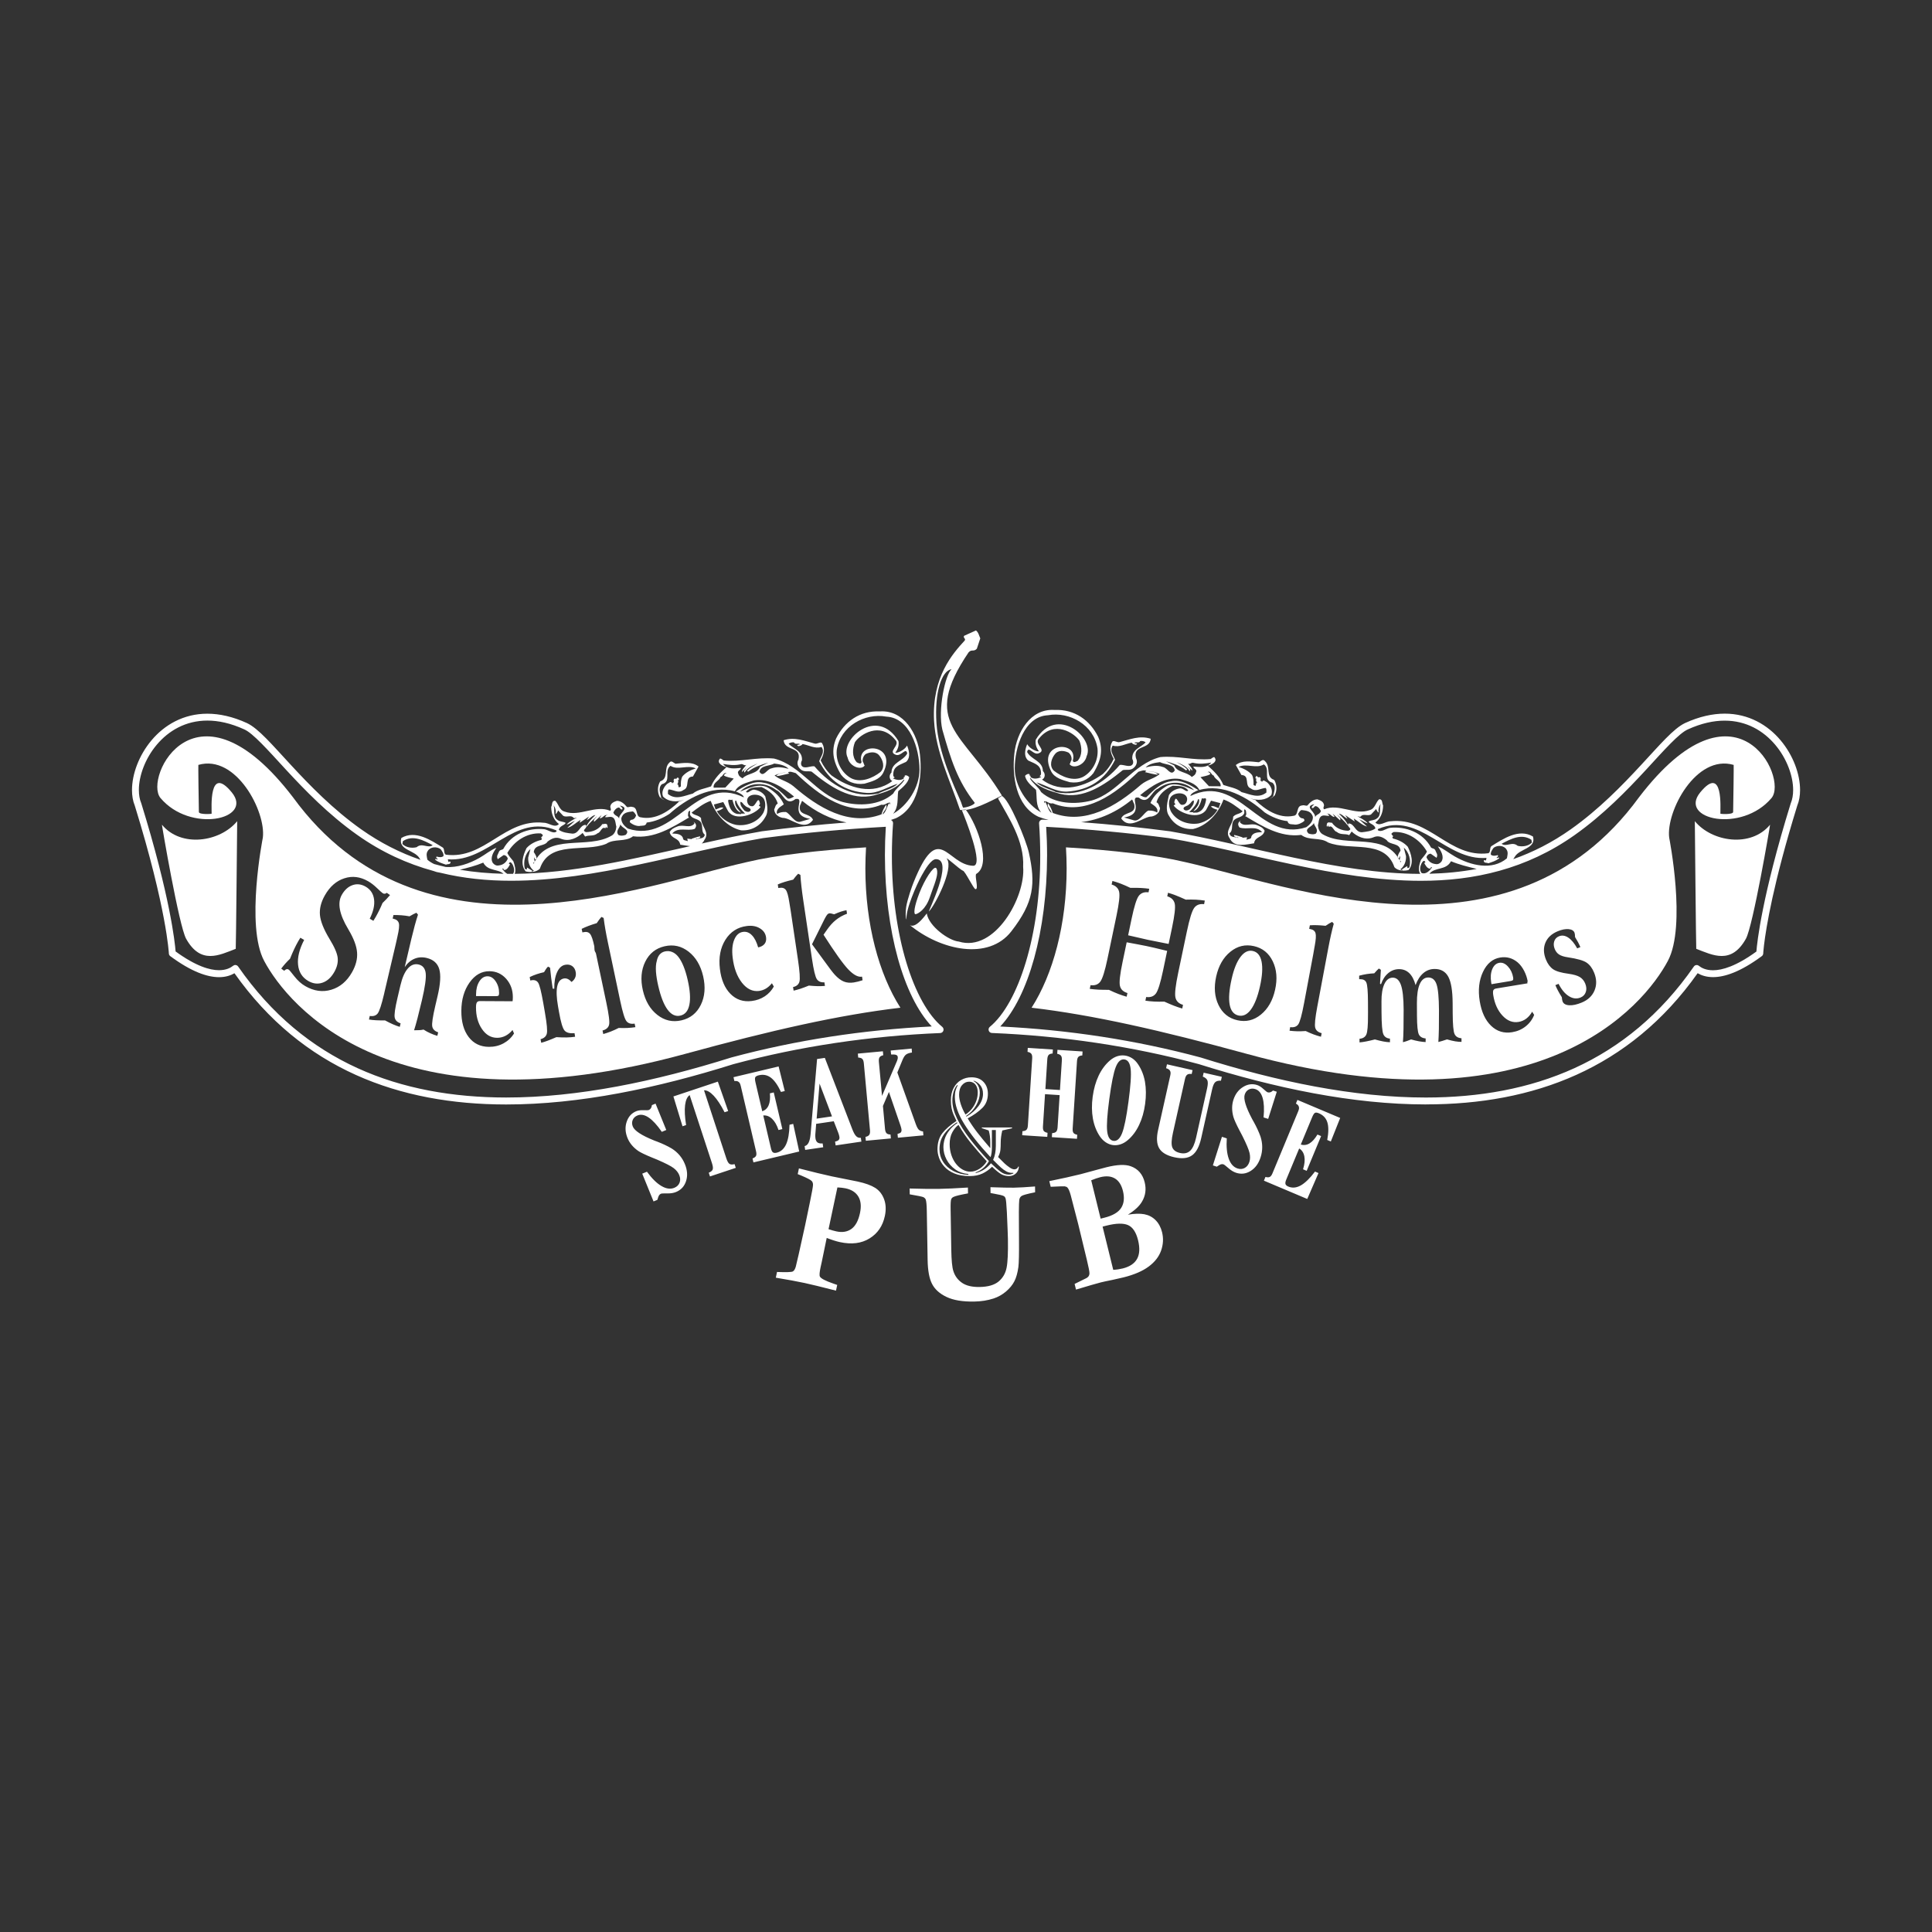
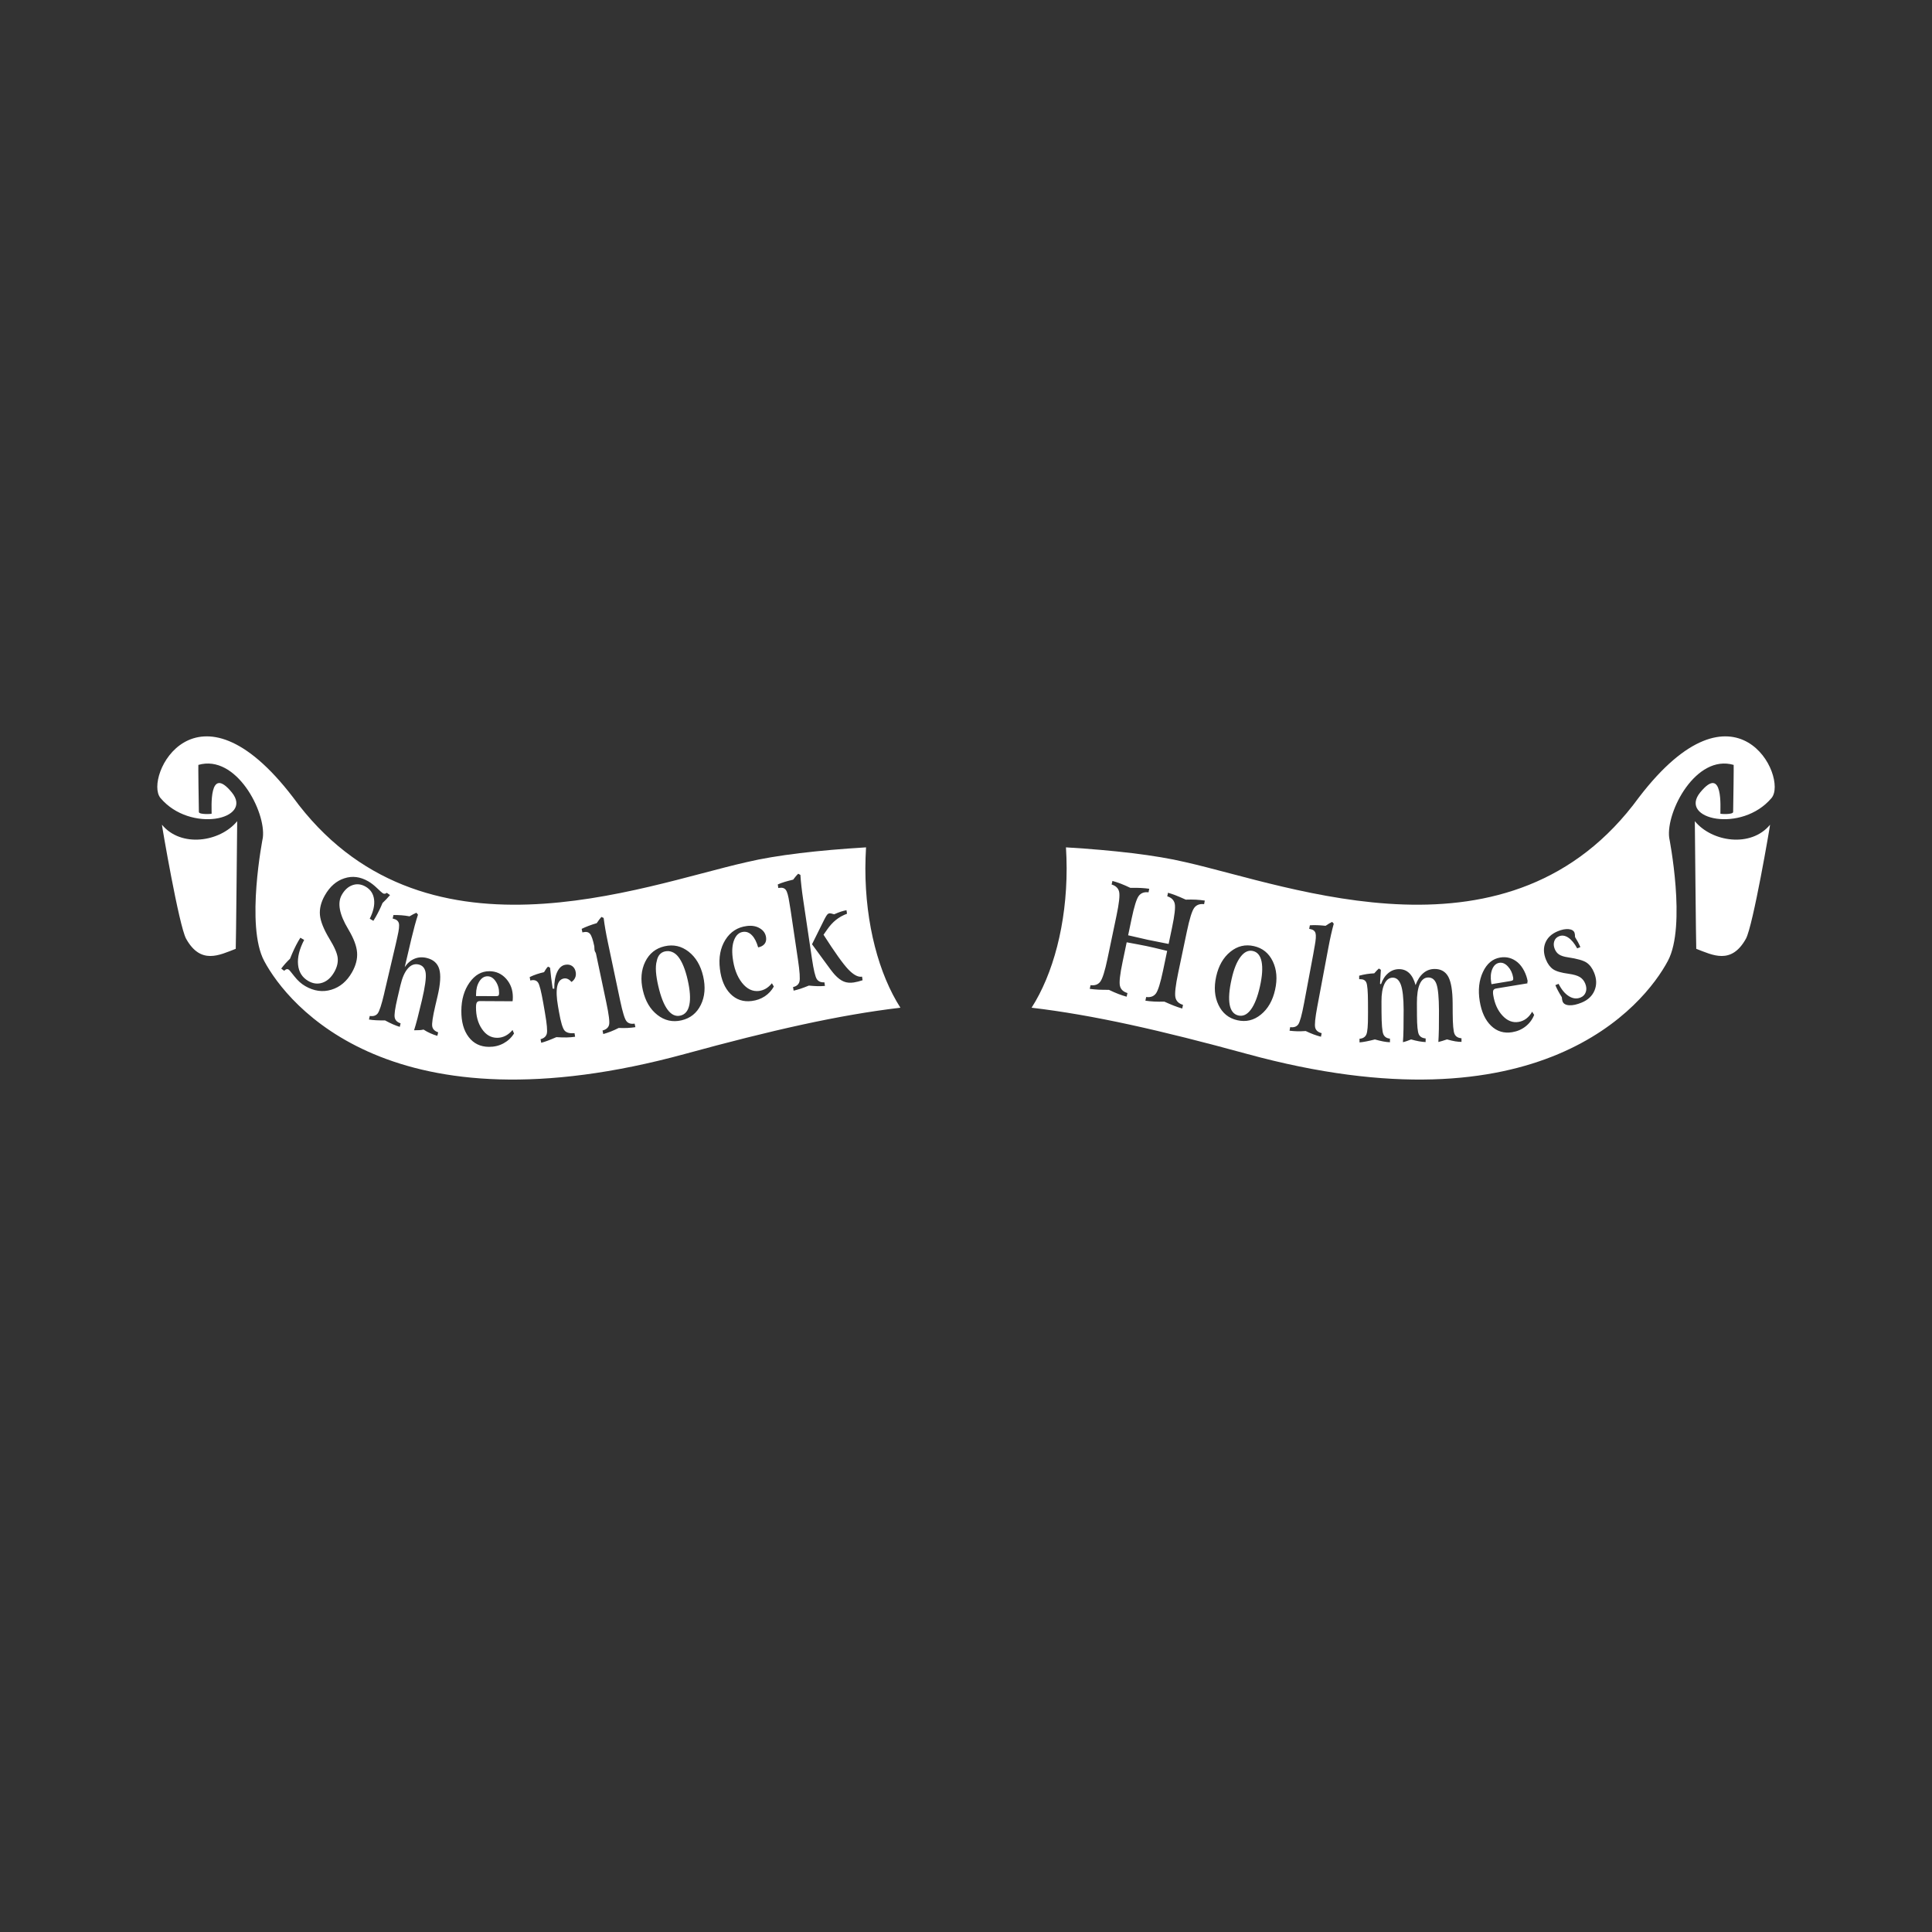
<svg xmlns="http://www.w3.org/2000/svg" version="1.1" id="Слой_1" x="0px" y="0px" viewBox="0 0 1000 1000" style="enable-background:new 0 0 1000 1000;" xml:space="preserve">
  <rect x="0" y="0" width="1000" height="1000" fill="#333333" stroke="none" />
  <style type="text/css"> .st0{fill-rule:evenodd;clip-rule:evenodd;fill:#FFFFFF;} .st1{fill:#FFFFFF;} </style>
  <g>
-     <path class="st0" d="M792.89,436.13c-1.82,1.84-4.94,2.29-7.36,1.66c-2.84-2.47-5.84,0.83-8.31-1.05 c4.66-2.45,10.24-5.51,15.43-2.08L792.89,436.13z M729.52,448.89c-0.29,0.27-0.66,0.51-1.11,0.33c0.07-0.32,0.13-0.64-0.14-0.86 l-2.66,1.64l0.43,0.6l-1.23-0.62c1.98-1.47,3.09-4.13,2.94-6.83l-1.15-4.43C729.31,441.08,730.45,445.18,729.52,448.89z M779.78,439.73c0.99,1.4,0.45,3.19,0.18,4.55c-7.64,6.43-18.73,3.74-26.93-0.96c-3-1.68-5.78-4.07-8.8-5.25 c1.53,2.26,3.47,5.21,1.88,7.84c-0.68,0.94-1.84,1.58-2.99,1.33c-2.27-0.19-3.98-1.57-4.77-3.51c0.21-1.03,1.29-1.95,2.22-1.83 l2.99,2.1c0.86-1.81-0.14-2.37-0.68-3.99c-0.65-1.07-1.38-0.66-2.19-1.34c-4.21-7.79-13.1-11.06-21.27-10.17 c-2.14,0.35-4.52,2.55-6.29,1.15l0.12-0.56c21.64-9.33,35.07,16.65,56.17,14.95l-0.28,1.35c-0.32,0.01-0.78-0.43-1.13,0 c-0.07,1.56,1.57,0.94,2.34,1.45c2.15-0.76,3.91-1.2,5.65-2.63c-0.37-0.92-0.75,0.16-1.26-0.12c-0.5-0.28,1.26-0.71,0.46-1.48 c-1.1,0.33-2.51,0.59-3.54-0.22c-0.21-1.29,0.7-2.59,1.46-3.59C775.09,437.33,778.48,437.53,779.78,439.73z M712.67,423.63 c-1.34,1.11-2.95,0.75-4.32,1.6c0.81,1.43,3.07,1.36,3.57,3.56c-1.98,1.46-4.66,1.69-7.03,1.98c-3.53,0.03-3.71-4.43-6.8-4.55 c-1.71,1.69,2.71,2.7-0.23,3.77c-3.43-0.02-6.56-1.4-8.47-4.17c-0.83,0.15-2.08-0.72-2.59,0.58c0.05,0.51-0.38,1,0.1,1.44 c0.15,0.03,0.36-0.16,0.45-0.23l0.11-0.56l0.35,0.99c1.94-1.22,2.36,2.13,4.03,2.5c2.17,1.83,4.32,0.74,6.5,1.73l1.27-1.87 c2.74,2.54,6.85,4.64,11.01,3.09c2.74-1.3,4.93-0.3,7.13,1.37c1.59,2.7,6.77,1.21,7.16,5.46c-0.78,1.08-1.75,2.69-1.36,3.86 c0.97,0.31,1.1-1.41,1.05-1.18c0.63,0.81-1.03,3.02,0.55,2.71l-0.15,0.72c-7.41-16.52-27.81-7.08-40.58-14.73 c-1.41-0.91-2.13-2.82-2.26-4.52c0.57-1.95,0.29-4.85,2.9-5.09c1.05-0.1,2.07,0.39,3.01,0.1l-0.9-1.04 c-0.18,0.12-0.37,0.25-0.58,0.12c1.67-0.78,2.73,1.8,4.22,1.55l-1.02-1.65l3.83,3.45c0.71-1.09-1.02-1.99-1.46-2.91 c1.71,1.73,3.72,3.18,5.19,5.35l0.34-0.1c-0.99-2.14-3.04-4.19-4.69-5.81c1.65,0.12,3.14,2.2,4.48,2.6l-1.21-1.85l4.91,3.28 l-0.48-1.52c2.27,1.34,4.44,3.59,6.87,4.15l-3.95-3.65c0.84,0.19,2.91,1.74,4.3,1.98c-1.27-1.54-3.45-2.62-5.31-3.62 c0.56-0.04,1.24,0.53,1.74,0.06c1.14-1.65,3.67,0.01,5.32-1.04l2.67-2.83c-0.07,0.32,0.71,1.52,0.99,1.75l0.3,0.07 c-0.41-1.51,0.18-3.55,1.13-4.44C713.66,417.69,715.3,421.98,712.67,423.63z M681.03,431.51c-1.14,0.5-2.38,0.38-3.73-0.09 c-2.71-2.7,2.15-3.43,2.74-5.46C680.35,427.86,682.75,429.4,681.03,431.51z M679.02,418.14c1.06,0.66,1.16-1.31,2.25-0.82 c1.2,0.36,1.86,1.43,2.44,2.48c-0.68,2.09-2.77,1.45-3.17,3.77c1.42-3.01-6.26-6-0.32-7.31 C680.23,416.58,678.62,417.38,679.02,418.14z M614.48,413.53c-0.03,1.66-0.95,3.04-2.39,3.04c-2.2,0.58-3.29-6.42-4.29-1.23 l0.59,0.97l-0.92,0.63c3.13,4.2,13.33,7.58,16.87,2.17l2.49-4.68l4.84,1.27l-0.87,2.63c-1.34-0.47-2.86-1.56-4.04-0.91 c0.92,0.96,2.04,1.37,3.41,1.68c-1.94,3.57-5.85,6.25-9.78,7.11c-5.29,0.88-11.48-1.19-14.34-6.26c-0.99-2.14-1.34-4.71-0.43-6.76 C606.92,409.95,614.16,409.47,614.48,413.53z M617.91,414.31c0.32,1.9-1.08,3.26-2.07,4.54c-0.92,0.61-2.47,1.18-3.24-0.15 c-0.17-1.46,2.1-1.28,2.99-2.49C616.49,415.74,616.77,414.39,617.91,414.31z M624.26,414.02c-0.51,2.88-1.5,5.73-4.54,6.55 l-2.18,0.09l0.05-0.25l-2.07-0.05c1.78-1.68,3.98-4.18,4.59-6.71l0.53,0.12c0.4,2.68-1.53,4.32-2.93,6.08 c2.44-0.62,3.7-3.99,4.43-6.75C622.86,413.86,624.38,412.37,624.26,414.02z M618.13,409.03c-4.2-1.7-10.11-4.72-14.68-1.92 c-3.49,2.2-6.33,4.72-7.99,8.51c1.22,1.02,4.31,2.23,3.51,4.97c-1.26-0.79-2.79-1.14-4.56-1.03c-2.16,0.76-4.54,5.91-7.53,5.04 l-5.09-1.48c11.67-1.91,1.81-11.23,7.62-10.29c5.21,4.1,6.43-3.29,9.98-4.65C605.07,403.89,613.18,404.07,618.13,409.03z M620.79,408.89c12.13-3.49,25.14,3.81,33.8,11.61c3.44,2.28,7.77,4.1,11.83,4.53c0.45,2.1,2.33,1.44,3.85,1.79 c1.5,0.08,3.59-0.77,4.88-1.97c0.1-0.48-0.24-1.14-0.7-1.24c-1.44,0-2.23-1.18-2.55-2.33c0.56-0.79,0.82-1.65,1.77-2.01 c2.48,0.31,5.08,0.48,5.88,3.58c0.08,2.27-1.54,3.99-3.42,5.31c-24.35,8.13-34.71-28.4-59.99-16.15c0.13-1.39,2.75-2.46,4.14-3.06 c-4.1-2.51-9.08-5.81-14.21-4.56c-4.99,0.61-9.2,4.74-12.63,8.2c-1.11,0.33-2.29-0.52-3.31-1c5.97-4.9,12.92-9.56,20.73-8.37 C614.31,404.33,618.99,405.23,620.79,408.89z M600.25,400.62c-2.46,2.28-6.42,2.88-9.69,5.55c-12.85,11.16-28.85,20.94-45.64,14.62 c-0.51-1.79-1.42-3.57-2.41-4.97c-0.94,1.86,1.36,3.06,1.84,5c-1.93-1.1-2.15-4.24-3.47-5.95l-0.2,0.96l-0.34-1.08 c1.74-0.28,2.57,1.5,4.57,1.04c16.85,6.84,32.37-4.88,44.33-16.33c1.35-0.36,2.95-1.16,4.07-0.4l-0.68,0.59 c1.92,0.36,4.83,1.35,6.76,1.29c-1.2-1.53-3.85-1.79-5.31-1.71C596.61,398.96,598.16,399.9,600.25,400.62z M608.06,398.74 c-1.97,3.3-3.86-1.38-6.11-1.73c-3.19-1.14-6.12-0.48-8.98,0.2c1.83-1.91,4.81-2.41,7.43-2.73 C602.98,395.91,607.43,395.27,608.06,398.74z M631.8,406.98l-6.06-0.04l-4.38-4.67c1.78-0.51,3.49-0.63,5.12-1.58 c-0.12-0.61-0.91-1.37-1.57-0.86c1.58-1.47,2.02,1.38,3.26,1.58C629.05,403.69,632.08,404.13,631.8,406.98z M617.72,396.77 c-0.23,1.11,2.28,1.35,1.27,3.12c-0.23,1.11-1.15,1.66-2.14,2.26c-2.54-2.74-7.54-2.13-9.05-5.97l-4.34-2.16 c3.45,1.04,7.52,2.22,10.43,4.71l0.65-0.43c-1.62-1.79-3.59-2.66-5.58-3.85c2.47,1.13,5.24,2.02,6.76,4.7 c0.55-0.37,0.31-1.09-0.03-1.42c-0.67-0.24-0.64-1.14-1.29-1.46c0.31,0.4,1.79,1.74,2.73,2.62c0.22-1.04-1.57-2.77-2.27-3.69 c1.05,0.74,1.77-0.84,3.1-0.29c3.12,0.71,6.08,0.29,8.98-0.2C624.64,397.68,620.95,397,617.72,396.77z M592.97,384.22 c-2.31,2.64-7.28,3.59-6.9,8.6c0.54,0.87,0.61,2.06,0.25,2.64c-1.26,2.21-4.8,0.07-6.72,0.47c-8.34,9.77-20.23,16.73-33.01,14.07 c-3.24-1.66-7.54-2.47-10.12-5.06c5.03,1.49,10.05,5.05,15.85,4.78c11.55-0.72,19.66-6.14,24.82-16.44 c-0.88-2.62-3.03-4.69-1.2-7.36c3.53,1.06,6.5-0.95,9.81-1.52c0.36,0.58,1.22,1.03,2.24,1.09c0.11-0.15,0.62-0.27,0.53-0.63 l-1.45-0.33c0.89-0.8,2.64,0.35,3.07-0.97C591.07,383.37,592.22,383.63,592.97,384.22z M568.06,387.38 c0.66,6.4-2.76,12.12-7.45,14.72c-5,2.53-11.09-0.02-15.14-3.19c-2.64-2.61-1.13-6.43,0.49-8.47c1.76-2.36,4.8-1.99,7.13-0.88 c1.09,0.91,1.81,2.41,1.48,4c-0.49,0.47-0.44,1.39-0.96,1.95c0.98,1.39,2.76,1.29,3.94,0.98c2.46-0.7,4.39-2.67,4.88-5.06 c4.47-9.24-15.32-26.82-26.31-8.57c-0.39,2.24,0.3,4.31,1.63,5.96c-0.68,0.45-4.6-1.04-6.1-3.63c-1.67,4.12-1.28,6.91,0.55,8.45 c2.6,1.34,6.14,1.98,6.57,5.66c0.1,1.1,0.27,1.81-0.74,2.42l0.94,0.46c-1.77,0.85-3.86,1.28-5.6,0.06 c0.03-0.16,0.13-0.64-0.16-0.78l-0.38-0.1l0.12-0.56c-0.68-0.57-1.94,0.14-2.4,0.79c0.58,2.96,3.45,5.29,5.69,7.21 c0.61,3.9-0.35,8.18,2.67,11.7c-7.37-4.1-13.71-13.69-13.68-22.86c0.04-10.57,4.81-26.84,17.19-27.43 C553.54,368.16,566.2,375.2,568.06,387.38z M208.28,436.85c1.82,1.84,4.94,2.29,7.37,1.66c2.83-2.48,5.84,0.84,8.31-1.05 c-4.66-2.45-10.24-5.51-15.43-2.08L208.28,436.85z M271.64,449.61c0.29,0.27,0.67,0.51,1.11,0.33c-0.07-0.32-0.13-0.64,0.14-0.87 l2.65,1.65l-0.43,0.6l1.23-0.62c-1.98-1.47-3.09-4.13-2.94-6.83l1.15-4.43C271.86,441.8,270.72,445.9,271.64,449.61z M288.5,424.35 c1.34,1.11,2.95,0.75,4.32,1.6c-0.81,1.43-3.07,1.36-3.57,3.56c1.98,1.46,4.66,1.69,7.04,1.98c3.52,0.03,3.71-4.43,6.8-4.55 c1.7,1.69-2.71,2.7,0.23,3.77c3.43-0.02,6.56-1.4,8.47-4.17c0.83,0.15,2.08-0.72,2.59,0.58c-0.05,0.51,0.37,1-0.1,1.44 c-0.15,0.03-0.35-0.16-0.45-0.23l-0.11-0.56l-0.36,0.99c-1.93-1.22-2.35,2.13-4.02,2.51c-2.18,1.83-4.32,0.74-6.5,1.73l-1.27-1.87 c-2.74,2.54-6.85,4.64-11,3.09c-2.75-1.3-4.93-0.3-7.13,1.37c-1.6,2.7-6.77,1.21-7.16,5.46c0.79,1.08,1.75,2.69,1.36,3.86 c-0.98,0.31-1.1-1.41-1.05-1.18c-0.63,0.81,1.03,3.02-0.55,2.71l0.15,0.71c7.41-16.52,27.8-7.08,40.58-14.73 c1.4-0.91,2.13-2.82,2.25-4.52c-0.57-1.95-0.29-4.85-2.9-5.09c-1.06-0.1-2.07,0.39-3.01,0.1l0.89-1.04 c0.19,0.12,0.38,0.25,0.59,0.11c-1.68-0.78-2.74,1.8-4.23,1.55l1.02-1.64l-3.83,3.45c-0.7-1.09,1.02-1.99,1.46-2.91 c-1.71,1.73-3.72,3.18-5.19,5.35l-0.34-0.1c1-2.14,3.04-4.19,4.7-5.82c-1.65,0.12-3.13,2.21-4.49,2.6l1.22-1.85l-4.9,3.28 l0.47-1.52c-2.27,1.34-4.44,3.59-6.87,4.15l3.95-3.65c-0.84,0.19-2.92,1.74-4.3,1.98c1.27-1.54,3.45-2.62,5.31-3.62 c-0.56-0.04-1.24,0.53-1.74,0.06c-1.14-1.65-3.67,0.01-5.32-1.03l-2.67-2.83c0.07,0.32-0.72,1.52-0.99,1.75l-0.3,0.07 c0.4-1.51-0.19-3.55-1.13-4.44C287.51,418.41,285.87,422.7,288.5,424.35z M320.13,432.22c1.14,0.5,2.39,0.38,3.73-0.09 c2.71-2.7-2.15-3.43-2.73-5.46C320.81,428.58,318.42,430.12,320.13,432.22z M322.14,418.86c-1.06,0.66-1.15-1.31-2.24-0.82 c-1.2,0.36-1.86,1.43-2.44,2.48c0.67,2.09,2.77,1.45,3.17,3.77c-1.42-3.01,6.25-6,0.32-7.31 C320.93,417.3,322.54,418.1,322.14,418.86z M386.69,414.25c0.03,1.66,0.95,3.04,2.39,3.04c2.2,0.58,3.3-6.42,4.3-1.23l-0.6,0.96 l0.93,0.63c-3.13,4.2-13.33,7.58-16.86,2.17l-2.49-4.68l-4.85,1.27l0.87,2.63c1.34-0.47,2.86-1.56,4.04-0.91 c-0.92,0.95-2.03,1.37-3.4,1.68c1.93,3.56,5.84,6.25,9.77,7.11c5.29,0.88,11.48-1.2,14.34-6.26c0.99-2.14,1.34-4.71,0.43-6.76 C394.24,410.67,387.01,410.19,386.69,414.25z M383.25,415.03c-0.32,1.91,1.08,3.26,2.07,4.54c0.92,0.61,2.47,1.18,3.24-0.15 c0.16-1.46-2.1-1.28-2.99-2.49C384.67,416.46,384.39,415.11,383.25,415.03z M376.9,414.74c0.52,2.88,1.51,5.73,4.55,6.55l2.18,0.09 l-0.05-0.25l2.07-0.05c-1.79-1.68-3.98-4.18-4.59-6.7l-0.53,0.12c-0.41,2.68,1.53,4.32,2.94,6.08c-2.44-0.62-3.7-3.99-4.44-6.75 C378.3,414.58,376.79,413.09,376.9,414.74z M383.04,409.75c4.2-1.7,10.11-4.72,14.68-1.92c3.49,2.2,6.33,4.72,7.99,8.51 c-1.22,1.02-4.31,2.23-3.51,4.97c1.26-0.79,2.79-1.14,4.56-1.03c2.15,0.76,4.54,5.91,7.53,5.04l5.08-1.48 c-11.66-1.9-1.81-11.22-7.62-10.28c-5.21,4.1-6.43-3.29-9.98-4.65C396.1,404.61,387.99,404.79,383.04,409.75z M380.37,409.61 c-12.13-3.49-25.14,3.81-33.81,11.61c-3.44,2.28-7.76,4.1-11.83,4.53c-0.45,2.1-2.33,1.44-3.85,1.79c-1.5,0.08-3.59-0.77-4.88-1.97 c-0.1-0.48,0.24-1.14,0.7-1.24c1.44,0,2.23-1.18,2.55-2.33c-0.56-0.79-0.82-1.64-1.78-2.01c-2.48,0.31-5.08,0.49-5.88,3.58 c-0.08,2.27,1.55,3.99,3.42,5.31c24.35,8.13,34.71-28.4,60-16.15c-0.13-1.39-2.75-2.46-4.14-3.06c4.1-2.51,9.08-5.81,14.21-4.56 c4.99,0.61,9.2,4.74,12.63,8.2c1.11,0.34,2.29-0.52,3.31-1c-5.97-4.9-12.93-9.56-20.73-8.37 C386.85,405.05,382.17,405.95,380.37,409.61z M400.92,401.34c2.46,2.28,6.43,2.87,9.69,5.55c12.85,11.16,28.85,20.94,45.64,14.62 c0.5-1.79,1.41-3.57,2.4-4.97c0.94,1.86-1.36,3.06-1.84,5c1.93-1.1,2.15-4.24,3.47-5.95l0.19,0.95l0.34-1.07 c-1.74-0.28-2.57,1.5-4.58,1.04c-16.85,6.84-32.37-4.88-44.33-16.33c-1.35-0.36-2.95-1.16-4.07-0.4l0.68,0.59 c-1.92,0.36-4.83,1.35-6.75,1.29c1.19-1.53,3.85-1.8,5.31-1.71C404.56,399.68,403,400.62,400.92,401.34z M393.1,399.46 c1.97,3.3,3.86-1.38,6.11-1.72c3.19-1.14,6.12-0.48,8.98,0.2c-1.84-1.91-4.81-2.41-7.43-2.73 C398.18,396.63,393.74,395.98,393.1,399.46z M369.37,407.7l6.05-0.04l4.37-4.67c-1.78-0.51-3.48-0.63-5.11-1.58 c0.12-0.61,0.91-1.37,1.57-0.86c-1.58-1.47-2.02,1.38-3.25,1.58C372.11,404.41,369.09,404.84,369.37,407.7z M383.45,397.49 c0.23,1.11-2.28,1.35-1.27,3.11c0.23,1.11,1.15,1.66,2.15,2.26c2.54-2.74,7.54-2.13,9.05-5.98l4.33-2.16 c-3.45,1.04-7.51,2.22-10.43,4.71l-0.65-0.43c1.62-1.79,3.59-2.66,5.58-3.85c-2.47,1.13-5.24,2.02-6.76,4.7 c-0.56-0.37-0.31-1.09,0.02-1.42c0.67-0.24,0.64-1.14,1.29-1.46c-0.32,0.4-1.79,1.74-2.73,2.62c-0.22-1.04,1.57-2.78,2.27-3.69 c-1.05,0.74-1.77-0.84-3.09-0.29c-3.13,0.71-6.08,0.29-8.98-0.2C376.53,398.4,380.22,397.72,383.45,397.49z M408.19,384.94 c2.31,2.64,7.29,3.59,6.9,8.6c-0.54,0.87-0.61,2.05-0.25,2.64c1.26,2.21,4.81,0.07,6.72,0.47c8.34,9.77,20.24,16.73,33.01,14.07 c3.24-1.66,7.55-2.47,10.12-5.06c-5.04,1.49-10.05,5.04-15.85,4.77c-11.55-0.72-19.66-6.14-24.82-16.44 c0.88-2.62,3.04-4.69,1.21-7.36c-3.54,1.06-6.5-0.94-9.82-1.52c-0.36,0.58-1.22,1.03-2.24,1.09c-0.11-0.15-0.62-0.27-0.53-0.63 l1.45-0.33c-0.88-0.8-2.64,0.35-3.07-0.97C410.1,384.09,408.95,384.35,408.19,384.94z M433.11,388.1 c-0.66,6.4,2.76,12.12,7.45,14.72c4.99,2.53,11.09-0.02,15.14-3.19c2.65-2.61,1.14-6.43-0.49-8.47c-1.77-2.36-4.8-1.99-7.13-0.88 c-1.09,0.91-1.81,2.41-1.48,4c0.49,0.47,0.44,1.39,0.96,1.95c-0.99,1.39-2.76,1.3-3.95,0.98c-2.45-0.7-4.38-2.68-4.88-5.06 c-4.47-9.24,15.33-26.82,26.31-8.57c0.39,2.25-0.3,4.32-1.63,5.96c0.68,0.45,4.6-1.04,6.1-3.63c1.67,4.12,1.28,6.91-0.55,8.45 c-2.6,1.34-6.13,1.98-6.56,5.66c-0.1,1.1-0.27,1.8,0.74,2.41l-0.94,0.46c1.78,0.85,3.87,1.29,5.6,0.06 c-0.04-0.16-0.13-0.64,0.16-0.78l0.38-0.1l-0.12-0.56c0.69-0.57,1.95,0.14,2.4,0.79c-0.58,2.97-3.44,5.29-5.69,7.21 c-0.61,3.9,0.35,8.18-2.67,11.69c7.37-4.1,13.7-13.69,13.67-22.86c-0.03-10.57-4.8-26.84-17.19-27.42 C447.63,368.88,434.97,375.92,433.11,388.1z M621.46,547.35c39.39,12.39,79.26,20.73,116.55,20.73 c54.96-0.04,104.14-17.99,138.74-67.82c0.28-0.4,0.72-0.67,1.2-0.74c0.49-0.07,0.98,0.07,1.36,0.37c1.36,1.08,3.61,2.31,7.33,2.32 c4.74,0.01,12-2.09,22.47-9.7c0.36-4.68,2.84-28.42,17.76-76.66l0.06-0.16c0.78-1.87,1.2-4.18,1.2-6.76 c0.02-7.17-3.22-16.29-9.3-23.46c-6.08-7.2-14.87-12.47-26.17-12.47c-5.69,0-12.04,1.35-19.04,4.54 c-4.54,1.99-12.04,10.45-21.69,20.95c-9.72,10.51-21.89,23.11-36.86,33.71c-25.03,17.72-52.12,23.71-79.68,23.7 c-43.81-0.02-88.98-15-130.28-22.07c-20.87-2.72-42.13-4.69-63.61-5.87c0.31,4.82,0.47,9.75,0.47,14.77 c-0.07,39.32-9.67,73.12-24.25,88.58C552.91,533.01,587.91,538.33,621.46,547.35z M739.85,452.25c8.26-0.2,16.43-0.98,24.49-2.49 c-4.45-1.11-9.17-2.22-13.31-3.99C748.47,450.66,742.8,448.63,739.85,452.25z M559.59,425.54c15.49,1.17,30.85,2.75,46.04,4.74 c41.64,7.17,86.55,21.98,129.49,22.03c-1.35-2.09-0.45-5,0.34-7.25c1.09-1.41,2.5-2.84,3.12-4.28 c-3.51-6.13-10.09-10.55-17.36-10.12l-0.94,0.71c-0.37,0.99,1.58,1.19,0.38,2l0.34,0.66c2.83,0.64,5.72,2.06,7.66,4.25 c1.79,3.66,3.35,8.43,0.45,12.02c-2.04,0.61-5.62,0.55-7.36-1.43c-5.06-14.82-23.11-8.18-34.36-12.82 c-4.27-2.89-9.74-0.71-13.87-3.9c-10.92,1.43-20.42-4.65-28.8-9.63l-0.29,0.17c0.33-0.4,0.58-0.83,0.65-1.34 c-0.14-0.87,0.08-2.32-1.09-2.42l0.07,1.93c-0.86,2.22-3.44,1.97-5.2,3.49c-2.01,1.96-0.24,5.36-2.47,6.94 c0.35,2.5,3.3,1.76,4.51,2.45l0.05-0.25l-0.76-0.17l-0.05,0.24c-0.33-0.66-1.85-0.26-1.3-1.38c1.54,0.27,2.86,0.82,4.29,1.23 l-0.04,0.24l2.37-0.3l-0.28,1.36c0.91-0.55,2.51-0.18,2.51-1.68c0.87-2.31,3.8-2.21,5.59-2.32c-3.24-3.65-7.78-1.02-11.71-2.41 c-1.31-1.75-0.55-2.76,0.6-3.7c-0.18,0.26-0.34,0.56-0.46,0.89c2.18,2.92,5.77,0.23,8.92,1.61c1.55,0.6,3.08,1.28,3.94,2.89 c-0.86,3.73-4.88,2.73-5.5,6.5c-4.01,0.51-10.1,2.54-12.56-2.52c-2.92-3.99,1.84-7,1.78-11.26c1.54-1.65,3.53-1.28,4.89-2.8 c-3.17-2.39-6.18-4.83-9.9-6.09c-2.59,7.07-8.41,13.59-15.7,15.26c-5.18,0.32-9.86-2.08-12.48-6.76 c-2.14-3.14-0.78-7.34-0.08-10.76c1.23-2.05,3.28-3.09,5.52-3.49c1.91-0.4,3.49,2.38,4.49,1.02c-2.17-2.58-4.97-2.22-8.04-2.41 c-3.79,1.71-7.21,4.35-8.41,8.58c1.24,0.53,1.27,1.96,1.85,3.01c-0.23,2.61-2.25,3.9-4.33,4.35c-4.35-0.15-11.21,7.42-15.77,1 c1.59-3.81,8.04-1.84,6.69-7.57c-0.5-0.7-0.57-1.55-1.06-2.24C578.06,420.31,569.04,424.4,559.59,425.54z M738.01,571.65 c-37.81,0-77.99-8.44-117.53-20.87c-34.55-9.28-70.75-14.62-107.1-16.11c-0.73-0.03-1.38-0.52-1.61-1.22 c-0.24-0.7-0.01-1.48,0.55-1.95c14.8-12.15,26.17-47.39,26.1-88.8c0-5.64-0.21-11.17-0.6-16.53c-0.04-0.51,0.15-1.02,0.5-1.38 c0.35-0.37,0.85-0.57,1.36-0.54l3.09,0.17c-1.75-0.45-3.5-1-5.26-1.66c-11.67-5.51-13.77-21.12-12.47-32.78 c1.14-10.75,8.26-23.36,20.78-22.51c10.39-0.46,18.3,5.25,22.63,13.99c2.45,5.89,1.92,11.44-2.55,18.75 c-2.72,3.46-7.03,5.4-12.13,4.66c-3.54-1.06-7.88-2.05-9.69-5.62c-7.6-15.23,14.22-16.18,11.22-5.62c0.14,0.87,0.65,1.15,2.43,0.22 c2.59-2.83,2.29-7.15,0.98-10.45c-2.54-3.91-12.98-10.86-20.79-1.31c-3.17,2.95,4.46,6.19-0.52,7.89 c-2.65,0.81-5.12-4.16-5.76-0.73c2.18,4.08,8.08,4.5,8.17,9.86c1.28,1.13,1.33,3.56-0.44,4.4c10.14,7.64,22.39,3.59,31.49-2.91 c2.37-2.22,4.19-4.8,5.61-7.81c-1.52-2.68-2.54-5.83-0.82-8.77c0.67-1.27,2.6,0.59,3.98,0.06c5.14-1.32,10.24-3.58,15.99-1.69 c-0.56,5.79-9.32,2.97-7.66,10.01c0.99,1.73,0.34,3.74-1.03,4.93c-1.71,1.7-3.93,0.86-5.77,1.28c-9.42,7.69-20.5,15.33-32.4,12.29 c-5.87-1.67-11.58-3.39-15.37-8.17l-0.29,0.19c1.33,2.47,4.38,4.33,5.8,7.07c7.07,6.27,17.71,6.53,26.14,4.36 c13.75-3.95,21.33-18.9,35.56-22.49c8.79-0.83,17.33,1.87,26.04,1.01c0.63-0.36,1.26-1.05,1.88-0.99c2.14,2.36-1.75,4.16-3.39,4.39 c3.09,2.79,6.3,5.77,8.06,10.01c3.19,1.14,6.86,1.56,9.44,3.72c4.48,1.11,8.77,3.5,12.89,0.18c-0.16-0.79,0.28-1.68-0.46-2.35 c-2.58,0.17-5.02,2.28-7.63,0.27c-3.56-1.32-0.25-6.81-4.86-6.94l-2.91-5.17c3.34-2.66,7.79-1.82,11.94-1.44 c0.97-0.44,2.08-1.95,3.09-0.64c3.3,2.92,0.12,8.2,4.83,9.77c1.42,2.4,1.58,5.44,0.24,8.06c-0.82,0.84-1.7,1.38-2.61,1.73 c0.65-0.32,1.28-0.73,1.84-1.24c0.26-2.03,1.85-5.08-0.36-7.09c-5.31-1.37-0.78-7.01-4.49-9.51c-3.71,2.48-9.09-0.74-13.04,1.35 c2.4,0.72,5.15,2.01,6.95,4.17c0.78,1.59,0.81,3.43,0.76,5.17c2.25,1.43,0.3-1.43,2.39-1.13l-0.77-0.17 c0.05-0.66-0.74-1.41,0.08-1.9l-0.53-0.12c-0.27-0.23-0.12-0.61-0.07-0.85c0.59-1.29,1.48,0.58,1.3,0.3 c0.11-0.14,0.37-0.25,0.6-0.2c1.19,0.01,0.54,1.95,0.56,1.88l0.54,0.12c0.13,0.12,0.27,0.23,0.2,0.55l0.64-0.78 c0.67-0.18,1.32,0.55,2.05,0.89c1.69,1.46,3.22,4.06,2.22,6.58c-2.75,2.87-7.25,3.02-10.96,1.67c0.95,0.44,2,0.78,3.11,0.99 l-0.42,0.03c5.07,4.82,12.11,9.68,19.78,8.09c2.93-0.25,1.09-5.25,4.55-5.38c0.88-0.38,1.91,0.43,2.64,0.02 c1.29-1.63,3.13-3.2,5.2-3.16c1.49,0.51,3.12,1.13,3.38,2.94c0.09,0.68-0.75,1.65,0.1,2.19c7.53-3.2,15.99,3.3,23.52,0.44 c2.87-0.78,3.06-3.98,4.93-5.64c1.93-0.06,1.39,2.16,2.04,3.21c-0.02,3.58-1.34,6.87-3.99,8.85c2.07,2.3,5.16-0.66,7.79-0.64 c20.34-2.29,30.49,19.1,50.66,16.53c1.3-0.46,0.56-2.71,1.56-3.65c6.31-3.9,14.21-9.27,21.54-5.01c1.87,6.34-7.11,6.21-9.46,10.6 c-0.24,0.39-0.48,0.76-0.72,1.12c10.18-3.59,20.14-8.63,29.79-15.46c14.63-10.36,26.63-22.76,36.31-33.22 c9.74-10.48,16.85-18.95,22.82-21.77c7.4-3.38,14.27-4.86,20.51-4.86c12.44-0.01,22.28,5.9,28.87,13.73 c6.61,7.84,10.13,17.58,10.14,25.78c0,2.92-0.45,5.66-1.44,8.06c-12.47,40.33-16.16,63.33-17.22,72.24 c-0.36,2.97-0.41,4.32-0.41,4.33c-0.03,0.54-0.29,1.04-0.72,1.36c-11.19,8.27-19.32,10.87-25.24,10.88c-3.46,0-6.1-0.92-7.99-2.03 c-35.2,49.76-85.38,67.9-140.46,67.9L738.01,571.65z M475.89,462.19c2.78-7.14,7.24-13.93,8.6-12.94c0.38,0.27,0.72,1.3,0.6,2.88 c-0.21,2.98-2.34,7.9-3.78,12.19c-2.15,6.43-6.09,8.62-7.34,8.86C472.72,473.41,473.11,469.33,475.89,462.19z M518.43,411.95 c3.77,1.23,12.71,23.04,14.1,29.32c3.57,16.22,2.69,25.68-9.11,40.84c-11.8,15.16-36.54,9.84-52.56-3.35 c3.52,2.44,9.55-7.32,8.85-5.88c1.12,6.62,11.46,14.04,16.56,14.47c18.7,5.74,34.62-23.14,33.31-38.68 c0.71-13.49-7.81-25.92-12.79-35.02C516.28,412.7,517.72,412.9,518.43,411.95z M469.23,475.97c-0.53-0.78-0.63-3.86-0.18-6.61 c0.68-4.13,3.02-10.65,3.74-12.44c13.15-32.87,17.22-9.25,30.89-8.8c5.89,0.2-4.3-25.05-5.89-28.93l2.04-0.19 c6.4,8.56,13.39,28.61,5.53,33.3c-1.12,0.66,1.44,8.23-0.47,7.92c-1.02-0.17-5.21-9.13-6.47-9.55c-1.64-0.56-9.63-8.06-8.22-6.01 c3.48,5.07-6.27,23.96-9.36,27.07c-0.92,0.92,13.23-26.87,3.67-27.03c-2.6-0.05-5.78,5.45-7.44,8.44 C474.41,457.94,468.6,471.01,469.23,475.97z M498.52,418.08c-0.51-0.86-0.76-2.15-1.12-2.98c-3.87-8.79-11.65-25.59-12.68-40.69 c-1.1-16.08,2.71-27.3,7.79-28.02c-3.32,2.95-7.17,21.17-4.75,31.28c4.42,15.6,7.87,26.5,16.73,37.82 C504.77,415.84,502.74,417.53,498.52,418.08z M496.91,419.21c-4.99-14.85-12.62-29.98-13.45-46.29 c-1.13-22.61,9.77-34.75,15.82-41.32c0.89-1.11-1.09-1.43-0.2-2.54c1.12-0.53,4.95-2.22,6.07-2.74c1.27,0.91,1.64,2.77,2.24,4.11 c-0.24,0.53-1.54,4.82-1.78,5.35c-1.69,1.78-2.56,0.08-4.25,1.85c-25.04,37.07-3.06,40.88,17.22,74.13 C512.61,414.7,502.78,420.12,496.91,419.21z M654.2,611.11l0.8-1.93c0.96,0.26,1.69,0.27,2.22,0c0.53-0.27,1-0.88,1.41-1.88 l13.31-32.07c0.27-0.65,0.42-1.16,0.44-1.54c0.03-0.38-0.04-0.75-0.2-1.11c-0.12-0.27-0.28-0.51-0.52-0.74 c-0.24-0.23-0.54-0.43-0.9-0.63l0.79-1.9l22.13,9.34l-4.85,12.18l-1.86-0.78c0.73-3.88,0.75-6.92,0.07-9.1 c-0.68-2.19-2.13-3.76-4.33-4.69c-0.91-0.39-1.6-0.48-2.06-0.26c-0.46,0.22-0.95,0.98-1.49,2.27l-5.87,14.13 c1.55,0.47,3.05,0.29,4.48-0.56c1.43-0.85,2.82-2.39,4.14-4.61l1.89,0.8l-7.47,17.99l-1.88-0.8c0.81-2.58,1.03-4.8,0.68-6.68 c-0.36-1.87-1.25-3.24-2.68-4.09l-6.72,16.17c-0.41,0.99-0.52,1.74-0.36,2.26c0.17,0.52,0.67,0.96,1.48,1.29 c2.04,0.86,4.19,0.66,6.47-0.62c2.26-1.3,4.7-3.67,7.32-7.15l1.81,0.77l-5.82,13.41L654.2,611.11z M627.78,603.21l4.69-14.8 l2.51,0.81c-0.28,4.33,0.06,7.84,1.02,10.53c0.96,2.7,2.48,4.38,4.56,5.05c1.36,0.44,2.61,0.34,3.74-0.29 c1.13-0.63,1.91-1.67,2.38-3.11c0.44-1.4,0.47-2.93,0.08-4.64c-0.38-1.7-1.62-4.65-3.73-8.86c-0.32-0.6-0.78-1.47-1.36-2.58 c-1.79-3.41-2.88-5.84-3.28-7.26c-0.43-1.57-0.64-3.07-0.64-4.53c0-1.46,0.22-2.85,0.64-4.21c0.95-2.99,2.61-5.22,4.99-6.69 c2.38-1.48,4.82-1.82,7.3-1.02c1.03,0.33,2.11,1.01,3.24,2.05c1.12,1.03,1.86,1.6,2.2,1.71c0.45,0.14,0.91,0.14,1.38-0.01 c0.47-0.16,0.95-0.45,1.41-0.9l1.95,0.63l-4.45,14.05l-2.39-0.76c0.4-4.27,0.23-7.64-0.49-10.1c-0.71-2.46-1.98-3.99-3.78-4.56 c-1.22-0.4-2.35-0.33-3.37,0.2c-1.03,0.53-1.73,1.42-2.12,2.65c-0.71,2.22,0.54,6.38,3.75,12.46c0.18,0.34,0.33,0.59,0.4,0.74 c0.1,0.17,0.26,0.47,0.5,0.87c1.52,2.75,2.69,5.3,3.52,7.64c0.58,1.79,0.88,3.57,0.89,5.37c0.01,1.79-0.26,3.57-0.83,5.33 c-1.01,3.19-2.71,5.55-5.1,7.06c-2.39,1.52-4.91,1.84-7.54,1c-1.34-0.43-2.69-1.24-4.05-2.44c-1.36-1.19-2.2-1.83-2.53-1.94 c-0.45-0.15-0.89-0.15-1.35,0c-0.45,0.15-1.16,0.55-2.11,1.22L627.78,603.21z M619.08,588.92l5.72-25.61 c0.43-1.91,0.47-3.27,0.14-4.1c-0.34-0.82-1.13-1.48-2.38-1.98l0.45-2.01l9.4,2.14l-0.45,2.01c-1.34-0.09-2.32,0.16-2.97,0.76 c-0.65,0.61-1.19,1.85-1.61,3.76l-5.64,25.19c-0.99,4.42-2.58,7.42-4.76,8.94c-2.18,1.54-5.25,1.86-9.21,0.96 c-3.87-0.88-6.47-2.42-7.77-4.62c-1.3-2.21-1.5-5.38-0.57-9.5l6.29-28.14c0.15-0.69,0.21-1.21,0.16-1.59 c-0.03-0.37-0.17-0.73-0.38-1.06c-0.18-0.25-0.41-0.46-0.7-0.65c-0.29-0.19-0.7-0.35-1.23-0.52l0.45-2.02l13.24,3.02l-0.45,2.01 c-0.99-0.16-1.76-0.05-2.29,0.33c-0.54,0.37-0.92,1.1-1.17,2.22l-6.23,27.86c-0.79,3.54-0.91,6.05-0.35,7.53 c0.56,1.47,1.89,2.45,4,2.93c2.17,0.49,3.91,0.11,5.24-1.13C617.32,594.42,618.35,592.17,619.08,588.92z M592.72,571.35 c-0.55,4.08-1.59,7.73-3.12,10.93c-1.52,3.21-3.47,5.82-5.84,7.83c-1.17,1.01-2.41,1.73-3.74,2.18c-1.35,0.44-2.67,0.58-3.98,0.4 c-1.3-0.17-2.55-0.67-3.73-1.45c-1.18-0.8-2.2-1.83-3.05-3.11c-1.77-2.64-2.95-5.7-3.58-9.16c-0.62-3.46-0.66-7.25-0.11-11.33 c0.55-4.1,1.59-7.73,3.1-10.92c1.52-3.18,3.47-5.8,5.86-7.85c1.16-1,2.41-1.72,3.73-2.16c1.32-0.43,2.67-0.55,4.01-0.36 c1.33,0.18,2.58,0.66,3.76,1.42c1.18,0.78,2.18,1.81,3.02,3.08c1.76,2.59,2.96,5.61,3.59,9.08 C593.23,563.4,593.28,567.21,592.72,571.35z M581.99,548.36c-1.84-0.25-3.33,1.05-4.46,3.91c-1.13,2.86-2.26,8.42-3.37,16.67 c-1.07,8-1.44,13.54-1.09,16.6c0.35,3.06,1.44,4.72,3.26,4.97c1.8,0.24,3.29-1.06,4.44-3.92c1.14-2.86,2.25-8.29,3.32-16.3 c1.11-8.25,1.49-13.91,1.14-16.97C584.88,550.26,583.8,548.61,581.99,548.36z M548.63,564.19l0.99-15.35 c0.07-1.1-0.08-1.88-0.43-2.37c-0.36-0.5-1.01-0.84-1.98-1.03l0.13-2.05l12.99,0.85l-0.13,2.05c-0.97,0.07-1.65,0.32-2.05,0.76 c-0.4,0.42-0.64,1.21-0.71,2.31l-2.23,34.69c-0.07,1.09,0.07,1.86,0.41,2.32c0.35,0.47,1,0.8,1.95,0.98l-0.14,2.09l-12.99-0.85 l0.13-2.09c0.99-0.06,1.68-0.3,2.1-0.73c0.41-0.43,0.65-1.16,0.73-2.24l1.07-16.7l-7.57-0.49l-1.07,16.7 c-0.07,1.09,0.07,1.86,0.42,2.33c0.35,0.46,1,0.79,1.95,0.98l-0.13,2.09l-12.99-0.85l0.13-2.09c0.98-0.06,1.68-0.3,2.09-0.72 c0.42-0.43,0.66-1.17,0.73-2.24l2.23-34.7c0.07-1.09-0.07-1.88-0.43-2.37c-0.36-0.5-1.01-0.84-1.98-1.03l0.13-2.06l12.99,0.85 l-0.13,2.06c-0.97,0.06-1.65,0.31-2.06,0.75c-0.41,0.43-0.64,1.2-0.71,2.32l-0.98,15.34L548.63,564.19z M458.08,584.26 c0.1,1.09,0.36,1.85,0.78,2.29c0.42,0.43,1.11,0.65,2.07,0.67l0.19,2.03l-12.96,1.21l-0.19-2.02c0.97-0.19,1.62-0.55,1.96-1.07 c0.34-0.51,0.47-1.3,0.37-2.37l-3.18-34.62c-0.1-1.09-0.36-1.84-0.79-2.28c-0.43-0.44-1.13-0.66-2.12-0.7l-0.19-2.05l12.96-1.21 l0.19,2.05c-0.95,0.21-1.59,0.57-1.91,1.07c-0.33,0.48-0.45,1.29-0.35,2.4l1.62,17.58l7.78-18.13c0.14-0.32,0.24-0.66,0.31-1 c0.07-0.35,0.1-0.67,0.06-0.99c-0.05-0.53-0.34-0.9-0.85-1.1c-0.52-0.19-1.38-0.27-2.59-0.22l-0.22-2.05l10.86-1.01l0.15,2.05 c-1.35,0.19-2.36,0.53-3.03,1.02c-0.67,0.48-1.28,1.42-1.86,2.81l-2.68,6.5l9.57,26.75c0.54,1.46,1.06,2.43,1.57,2.89 c0.51,0.46,1.23,0.76,2.17,0.88l0.18,2.02l-13.2,1.23l-0.19-1.99c0.82-0.18,1.39-0.44,1.69-0.76c0.3-0.34,0.43-0.83,0.37-1.47 c-0.02-0.21-0.07-0.47-0.14-0.78c-0.08-0.31-0.2-0.74-0.38-1.28l-5.99-17.42l-3.1,7.26L458.08,584.26z M422.69,579l7.95-1.17 l-6.44-16.97L422.69,579z M416.76,595.19l-0.29-1.98c0.86-0.17,1.54-0.76,2.06-1.77c0.51-1.02,0.86-2.46,1.03-4.39l3.36-38.9 l4.02-0.59l14.3,37.14c0.65,1.65,1.3,2.79,1.96,3.43c0.65,0.63,1.44,0.89,2.38,0.79l0.28,1.98l-13.33,1.96l-0.29-1.98 c0.88-0.18,1.49-0.45,1.85-0.82c0.36-0.38,0.49-0.9,0.4-1.56c-0.05-0.31-0.12-0.66-0.22-1.03c-0.11-0.38-0.24-0.77-0.4-1.19 l-2.31-5.92l-9.11,1.34L422,587.3c-0.02,0.31-0.02,0.62,0,0.92c0.01,0.32,0.03,0.63,0.08,0.96c0.15,1.04,0.52,1.77,1.1,2.18 c0.59,0.41,1.46,0.57,2.62,0.48l0.29,1.98L416.76,595.19z M389.98,601.66l-0.48-2.04c0.92-0.35,1.52-0.78,1.8-1.31 c0.27-0.53,0.29-1.31,0.04-2.36l-7.92-33.84c-0.16-0.68-0.34-1.18-0.54-1.5c-0.19-0.32-0.47-0.58-0.8-0.78 c-0.25-0.15-0.53-0.24-0.85-0.29c-0.33-0.04-0.69-0.03-1.1,0.02l-0.47-2.01l23.35-5.56l3.18,12.73l-1.96,0.47 c-1.67-3.57-3.43-6.03-5.25-7.41c-1.83-1.36-3.91-1.78-6.23-1.22c-0.96,0.23-1.57,0.57-1.82,1.02c-0.24,0.45-0.2,1.35,0.12,2.72 l3.49,14.9c1.53-0.53,2.64-1.56,3.29-3.1c0.67-1.54,0.89-3.61,0.67-6.19l1.99-0.47l4.45,18.98l-1.99,0.47 c-0.85-2.57-1.96-4.5-3.34-5.81c-1.38-1.31-2.89-1.88-4.55-1.72l3.99,17.06c0.24,1.04,0.58,1.72,1.02,2.04 c0.44,0.31,1.1,0.37,1.95,0.17c2.15-0.52,3.78-1.96,4.87-4.34c1.08-2.39,1.66-5.76,1.76-10.12l1.91-0.45l3.11,14.3L389.98,601.66z M371.56,559.85l5.34,15.23l-1.86,0.62c-1.94-3.78-3.82-6.63-5.63-8.56c-1.83-1.94-3.49-2.87-5.01-2.8l11.53,35.18 c0.51,1.55,1.06,2.51,1.64,2.9c0.59,0.39,1.47,0.43,2.64,0.13l0.63,1.93l-13.36,4.45l-0.63-1.93c1.11-0.46,1.8-1.02,2.04-1.69 c0.24-0.67,0.11-1.76-0.4-3.31l-11.53-35.18c-1.26,0.85-2.05,2.6-2.37,5.25c-0.31,2.64-0.14,6.06,0.53,10.26l-1.86,0.62 l-4.71-15.43L371.56,559.85z M338.27,621.86l-5.85-14.38l2.44-1c2.54,3.49,5.04,5.96,7.5,7.4c2.46,1.44,4.69,1.75,6.71,0.91 c1.32-0.55,2.21-1.43,2.68-2.64c0.46-1.22,0.41-2.52-0.17-3.92c-0.55-1.35-1.51-2.55-2.88-3.61c-1.38-1.06-4.21-2.51-8.51-4.37 c-0.63-0.25-1.53-0.61-2.68-1.09c-3.55-1.46-5.93-2.61-7.15-3.43c-1.32-0.92-2.44-1.94-3.37-3.05c-0.93-1.12-1.66-2.33-2.19-3.64 c-1.18-2.9-1.34-5.69-0.45-8.36c0.89-2.67,2.53-4.51,4.94-5.51c1-0.41,2.26-0.59,3.79-0.53c1.51,0.07,2.44,0.02,2.78-0.12 c0.43-0.18,0.78-0.48,1.05-0.9c0.27-0.43,0.45-0.97,0.51-1.61l1.89-0.78l5.55,13.65l-2.31,0.96c-2.43-3.52-4.7-6-6.82-7.42 c-2.11-1.43-4.05-1.77-5.8-1.05c-1.19,0.49-2.01,1.27-2.45,2.34c-0.45,1.07-0.42,2.21,0.07,3.41c0.87,2.15,4.48,4.53,10.82,7.11 c0.36,0.14,0.63,0.24,0.78,0.31c0.19,0.07,0.5,0.19,0.94,0.34c2.92,1.12,5.44,2.32,7.56,3.57c1.59,0.99,2.95,2.17,4.1,3.53 c1.15,1.36,2.08,2.9,2.77,4.62c1.26,3.09,1.46,6,0.59,8.71c-0.87,2.71-2.58,4.59-5.15,5.65c-1.3,0.54-2.85,0.8-4.65,0.75 c-1.8-0.03-2.85,0.02-3.18,0.15c-0.43,0.18-0.77,0.47-1.03,0.87c-0.25,0.41-0.54,1.18-0.85,2.31L338.27,621.86z M495.52,581.29 l-0.21-0.44c-2.51,1.73-4.41,3.39-5.71,4.96c-1.31,1.57-2.19,3.09-2.65,4.54c-0.45,1.45-0.68,2.92-0.68,4.4 c0,2.4,0.62,4.58,1.85,6.56c1.23,1.96,3.01,3.56,5.31,4.79c2.32,1.21,4.91,1.87,7.8,1.96v-0.4c-2.57-0.21-4.82-0.99-6.77-2.36 c-1.95-1.37-3.47-3.1-4.54-5.16c-1.08-2.08-1.61-4.21-1.61-6.37c0-1.35,0.22-2.75,0.65-4.19c0.43-1.44,1.2-2.89,2.32-4.36 C492.38,583.74,493.8,582.43,495.52,581.29z M496.12,582.25c-1.15,0.77-2.19,2.03-3.15,3.73c-0.96,1.72-1.43,3.79-1.43,6.23 c0,1.99,0.3,3.85,0.88,5.62c0.59,1.75,1.39,3.27,2.41,4.57c1.02,1.28,2.17,2.29,3.46,2.99c1.29,0.72,2.6,1.06,3.92,1.06 c1.59,0,3.15-0.48,4.71-1.44c1.55-0.96,2.83-2.26,3.83-3.9c-3.2-3.55-5.96-6.73-8.28-9.57 C500.17,588.7,498.04,585.61,496.12,582.25z M503.93,559.33v0.28c0.58,0.25,1.12,0.67,1.62,1.26c0.5,0.59,0.9,1.29,1.18,2.11 c0.28,0.81,0.42,1.67,0.42,2.59c0,2.18-0.63,4.39-1.91,6.6c-1.27,2.22-3.01,4.03-5.19,5.45l0.18,0.34c2.58-1.5,4.66-3.32,6.22-5.42 c1.57-2.09,2.35-4.22,2.35-6.37c0-1.87-0.5-3.39-1.51-4.57C506.3,560.43,505.17,559.69,503.93,559.33z M513.41,584.92v8.76 c0,2.32-0.24,4.1-0.72,5.27c-5.94-6.37-10.49-12.13-13.68-17.31c-3.19-5.17-4.78-9.81-4.78-13.92c0-1.33,0.14-2.46,0.42-3.42 c0.28-0.95,0.64-1.81,1.11-2.62l-0.39,0c-0.76,0.88-1.35,2.01-1.78,3.42c-0.43,1.4-0.65,2.93-0.65,4.6c0,2.78,0.81,5.87,2.43,9.27 c1.63,3.39,3.81,6.86,6.58,10.43c2.75,3.57,6.06,7.42,9.93,11.57c-1.54,2.82-3.84,4.78-6.88,5.89l0.05,0.33 c1.69-0.48,3.15-1.11,4.37-1.89c1.22-0.8,2.4-1.86,3.51-3.2c2.1,2.02,3.8,3.52,5.08,4.46c1.28,0.96,2.69,1.42,4.21,1.42 c0.62,0,1.38-0.19,2.28-0.57l0-0.34h-0.77c-0.97,0-1.92-0.25-2.88-0.77c-0.95-0.52-1.88-1.19-2.79-2.02 c-0.92-0.83-2.26-2.14-4.02-3.93c0.94-2.02,1.41-4.48,1.41-7.37v-8.07H513.41z M501.59,559.88c-1.41,0-2.62,0.6-3.64,1.78 c-1.02,1.19-1.53,2.85-1.53,4.97c0,1.48,0.31,3.16,0.93,5.03c0.62,1.86,1.42,3.6,2.4,5.22c1.36-0.89,2.51-1.96,3.45-3.2 c0.95-1.26,1.65-2.57,2.15-3.97c0.49-1.4,0.73-2.8,0.73-4.2c0-1.26-0.2-2.32-0.62-3.17c-0.41-0.87-0.95-1.48-1.62-1.87 C503.18,560.08,502.43,559.88,501.59,559.88z M523.83,583.99l-5.05,1.14c-0.54,2.25-0.81,4.33-0.81,6.23 c0,1.48-0.05,2.76-0.16,3.82c-0.09,1.05-0.49,2.29-1.19,3.7c1.46,1.48,2.57,2.6,3.33,3.31c0.77,0.72,1.63,1.41,2.59,2.07 c0.97,0.67,1.8,0.99,2.52,0.99c0.39,0,0.77-0.11,1.15-0.34c0.38-0.22,0.65-0.58,0.81-1.06h0.36c-0.13,1.58-0.68,2.78-1.67,3.63 c-0.99,0.84-2.13,1.26-3.44,1.26c-1.5,0-2.84-0.33-4.01-0.97c-1.17-0.66-2.76-1.94-4.76-3.86c-1.47,1.46-3.13,2.63-4.99,3.51 c-1.86,0.88-4.08,1.32-6.67,1.32c-3.07,0-5.69-0.46-7.87-1.37c-2.18-0.91-3.9-2.09-5.18-3.53c-1.29-1.44-2.19-2.95-2.74-4.54 c-0.55-1.59-0.81-3.06-0.81-4.43c0-3.42,0.86-6.22,2.55-8.36c1.69-2.15,4.11-4.24,7.28-6.3c-0.64-1.32-1.16-2.45-1.55-3.38 c-0.39-0.92-0.71-1.98-0.97-3.2c-0.25-1.21-0.37-2.58-0.37-4.14c0-2.44,0.47-4.57,1.43-6.37c0.95-1.81,2.25-3.18,3.88-4.11 c1.63-0.94,3.4-1.4,5.33-1.4c2.71,0,4.8,0.81,6.28,2.42c1.49,1.6,2.23,3.64,2.23,6.08c0,2.99-0.94,5.44-2.84,7.33 c-1.9,1.89-4.43,3.7-7.62,5.44c1.53,2.54,3.16,4.93,4.89,7.17c1.73,2.26,4,4.99,6.81,8.24v-3.08c0-2.28-0.27-4.32-0.82-6.09 l-3.57-1.21v-0.34h15.65V583.99z M570.7,634.89l5.51,22.38c1.82-0.11,3.48-0.37,4.94-0.73c3.59-0.9,6.05-2.54,7.39-4.94 c1.34-2.4,1.51-5.62,0.52-9.67c-1.03-4.17-2.78-6.77-5.23-7.84c-2.45-1.05-6.16-0.96-11.13,0.29L570.7,634.89z M569.69,630.77 l1.96-0.49c4.28-1.07,7.18-2.76,8.66-5.06c1.49-2.31,1.79-5.24,0.92-8.79c-0.76-3.09-2.14-5.24-4.14-6.45 c-2-1.2-4.54-1.43-7.64-0.65c-1.29,0.32-2.83,0.85-4.64,1.59L569.69,630.77z M543.84,614.28l-0.72-2.93 c6.43-1.31,11.82-2.5,16.2-3.59c1.69-0.42,4.47-1.18,8.31-2.25c1.81-0.5,3.49-0.95,5.04-1.34c5.54-1.39,9.74-1.56,12.61-0.52 c3.77,1.35,6.18,4.13,7.21,8.31c0.9,3.65,0.41,6.99-1.43,10.06c-1.38,2.34-3.79,4.56-7.27,6.7c3.41-0.58,6.25-0.65,8.52-0.23 c2.28,0.44,4.21,1.44,5.82,3.06c1.6,1.62,2.73,3.71,3.36,6.26c0.77,3.14,0.61,6.28-0.49,9.45c-1.1,3.16-3.23,5.91-6.39,8.27 c-3.17,2.37-7.52,4.25-13.07,5.64c-1.49,0.37-3.38,0.8-5.68,1.29c-2.95,0.59-4.98,1.03-6.05,1.3c-1.98,0.5-6.28,1.75-12.87,3.73 l-0.72-2.93l6.21-3.06c0.53-0.33,0.9-0.67,1.11-1.03c0.22-0.35,0.34-0.81,0.37-1.36c0.02-0.86-0.43-3.2-1.35-7 c-1.59-6.67-3.08-12.86-4.49-18.58c-0.79-3.2-2.09-8.19-3.89-14.99c-0.56-2.02-1.13-3.32-1.71-3.89c-0.33-0.32-0.81-0.51-1.44-0.61 C550.77,613.98,548.37,614.06,543.84,614.28z M470.88,618.19l-0.05-3.02c6.31,0.18,11.36,0.26,15.17,0.19 c3.79-0.06,8.8-0.29,14.99-0.69l0.05,3.02c-3.95,0.72-6.42,1.32-7.41,1.79c-0.64,0.27-1.07,0.69-1.28,1.21 c-0.27,0.68-0.36,2.48-0.31,5.39l0.34,20.87c0.09,5.37,0.44,9.02,1.07,10.94c0.8,2.54,2.28,4.57,4.47,6.08 c2.18,1.51,5.22,2.24,9.17,2.17c4.33-0.08,7.58-1.02,9.77-2.83c2.18-1.82,3.56-4.18,4.14-7.1c0.59-2.92,0.81-7.91,0.69-14.97 c-0.03-1.64-0.2-6.23-0.54-13.78c-0.21-4.17-0.44-6.63-0.73-7.36c-0.17-0.43-0.45-0.78-0.85-1c-0.54-0.35-2.28-0.78-5.28-1.3 c-0.36-0.08-0.89-0.17-1.59-0.29l-0.05-3.02c5.7,0.2,9.73,0.28,12.09,0.25c2.81-0.05,6.47-0.27,10.99-0.63l0.04,3.01 c-4.08,0.82-6.43,1.47-7.07,1.95c-0.64,0.47-1.03,1.16-1.14,2.05c-0.22,1.52-0.27,8.45-0.14,20.75c0.06,7.07-0.04,11.7-0.31,13.91 c-0.41,3.02-1.09,5.48-2.07,7.39c-0.97,1.91-2.43,3.67-4.35,5.32c-1.93,1.63-4.08,2.83-6.44,3.61c-3.1,1-6.43,1.53-9.99,1.58 c-6.01,0.11-10.79-0.69-14.35-2.39c-3.56-1.69-6.05-3.94-7.49-6.76c-1.45-2.81-2.2-6.95-2.29-12.42l-0.42-25.2 c-0.05-3.22-0.25-5.25-0.58-6.09c-0.26-0.54-0.68-0.94-1.29-1.21C477.23,619.36,474.9,618.87,470.88,618.19z M428.85,636.23 c1.57,0.51,2.93,0.89,4.09,1.14c3.06,0.66,5.65,0.23,7.77-1.29c2.1-1.53,3.58-4.25,4.42-8.23c0.74-3.49,0.45-6.34-0.85-8.5 c-1.31-2.18-3.5-3.6-6.61-4.27c-1.19-0.25-2.6-0.41-4.23-0.48L428.85,636.23z M412.89,607.72l0.63-2.96 c7.24,1.86,12.93,3.24,17.07,4.13l13.32,2.67c3.95,0.85,6.98,1.95,9.1,3.28c2.11,1.35,3.64,3.3,4.59,5.87 c0.95,2.56,1.09,5.45,0.4,8.68c-1.09,5.16-3.73,9.02-7.92,11.61c-4.19,2.59-9.3,3.22-15.33,1.92c-1.88-0.41-4.15-1.12-6.85-2.17 c-1.45,7.12-2.31,11.25-2.55,12.37l-0.64,2.9c-0.54,2.54-0.65,4.11-0.34,4.71c0.5,1,2.8,2.21,6.88,3.62 c0.48,0.16,1.16,0.4,2.09,0.73l-0.63,2.95c-7.48-1.91-12.88-3.23-16.23-3.95c-3.87-0.83-8.85-1.75-14.92-2.75l0.62-2.96 c4.81,0.19,7.55,0.09,8.19-0.27c0.64-0.36,1.15-1.19,1.52-2.46c0.38-1.28,2-8.46,4.86-21.55l2.51-12.09c1-4.86,1.52-7.74,1.55-8.63 c0.02-0.88-0.2-1.57-0.65-2.06c-0.57-0.63-2.44-1.59-5.57-2.91C414.18,608.26,413.63,608.04,412.89,607.72z M122.05,499.51 c0.48,0.07,0.92,0.35,1.2,0.74c34.59,49.83,83.77,67.78,138.74,67.82c37.29,0,77.15-8.34,116.61-20.74 c33.49-9,68.49-14.32,103.67-16.04c-14.57-15.46-24.18-49.26-24.24-88.58c0-5.02,0.16-9.95,0.47-14.77 c-21.48,1.18-42.74,3.15-63.54,5.86c-41.38,7.09-86.55,22.07-130.35,22.08c-12.4,0-24.71-1.21-36.77-4.16 c-1.28-0.18-2.44-0.48-3.5-0.91c-13.52-3.7-26.72-9.66-39.4-18.64c-14.98-10.6-27.14-23.2-36.86-33.71 c-9.65-10.5-17.15-18.96-21.69-20.95c-7.02-3.2-13.37-4.54-19.05-4.54c-11.3,0.01-20.09,5.28-26.17,12.47 c-6.08,7.17-9.31,16.29-9.29,23.46c0,2.58,0.41,4.89,1.2,6.76l0.06,0.16c14.91,48.24,17.39,71.97,17.76,76.66 c10.46,7.61,17.72,9.71,22.47,9.7c3.72-0.01,5.98-1.24,7.34-2.32c0.31-0.26,0.71-0.39,1.11-0.39L122.05,499.51z M363.22,436.6 c10.55-2.35,20.98-4.58,31.22-6.34c14.4-1.88,29-3.4,43.72-4.55c-8.2-1.63-16.01-5.48-22.97-11.2c-0.49,0.69-0.56,1.54-1.06,2.24 c-1.36,5.73,5.09,3.76,6.68,7.57c-4.56,6.42-11.43-1.15-15.77-1c-2.08-0.45-4.1-1.74-4.33-4.35c0.58-1.05,0.6-2.48,1.85-3.01 c-1.2-4.23-4.63-6.87-8.41-8.58c-3.07,0.19-5.87-0.17-8.04,2.41c0.99,1.36,2.57-1.42,4.49-1.02c2.24,0.41,4.29,1.44,5.52,3.49 c0.71,3.42,2.06,7.62-0.07,10.76c-2.62,4.68-7.31,7.08-12.48,6.76c-7.29-1.67-13.12-8.19-15.71-15.26c-3.72,1.26-6.73,3.7-9.9,6.09 c1.36,1.52,3.35,1.15,4.89,2.8c-0.06,4.26,4.7,7.27,1.79,11.26C364.26,435.49,363.78,436.12,363.22,436.6z M266.42,452.3 c29.9-0.27,60.73-7.56,90.75-14.33c-1.78-0.17-3.57-0.57-5.07-0.76c-0.63-3.77-4.65-2.77-5.5-6.5c0.85-1.61,2.39-2.29,3.94-2.89 c3.15-1.38,6.74,1.3,8.93-1.61c-0.12-0.33-0.28-0.62-0.46-0.89c1.14,0.93,1.9,1.95,0.6,3.7c-3.93,1.39-8.47-1.23-11.71,2.41 c1.78,0.1,4.72,0.01,5.59,2.31c0,1.5,1.59,1.14,2.51,1.68l-0.28-1.36l2.37,0.29l-0.04-0.24c1.42-0.4,2.75-0.95,4.29-1.22 c0.55,1.12-0.97,0.72-1.3,1.38l-0.05-0.24l-0.76,0.17l0.05,0.25c1.21-0.7,4.16,0.04,4.51-2.45c-2.24-1.57-0.47-4.98-2.48-6.94 c-1.75-1.51-4.33-1.26-5.2-3.48l0.08-1.94c-1.18,0.11-0.96,1.55-1.1,2.42c0.08,0.51,0.32,0.94,0.65,1.34l-0.29-0.17 c-8.38,4.98-17.88,11.06-28.79,9.63c-4.12,3.18-9.6,1.01-13.87,3.9c-11.24,4.64-29.3-2-34.35,12.82c-1.75,1.98-5.32,2.04-7.37,1.43 c-2.9-3.59-1.34-8.37,0.45-12.02c1.94-2.19,4.84-3.61,7.66-4.25l0.34-0.66c-1.21-0.81,0.74-1,0.38-2l-0.94-0.71 c-7.27-0.43-13.85,3.99-17.37,10.12c0.62,1.44,2.03,2.87,3.12,4.28C266.4,447.78,267.2,450.29,266.42,452.3z M262.56,452.29 c0.68,0.01,1.37,0.01,2.05,0.01l0.96-0.01c0.91-1.41,0.5-3.22-0.15-4.62c-0.38-0.66-1.37-2.35-2.05-0.62l0.64,0.36 c-0.66,1.06-1.42,2.74-2.83,2.9c-1.15-0.16,0.01-1.09-1.25-0.64C260.62,450.65,261.51,451.69,262.56,452.29z M238.02,450.18 c7.45,1.26,15,1.92,22.61,2.08c-3.08-2.66-8.13-1.24-10.5-5.77C246.36,448.1,242.12,449.16,238.02,450.18z M224.7,447.22 c2.01,0.56,4.03,1.07,6.06,1.53c5.88,0.43,12.21-1.74,17.39-4.71c3-1.68,5.78-4.07,8.8-5.25c-1.53,2.26-3.46,5.21-1.88,7.84 c0.67,0.93,1.84,1.58,2.99,1.33c2.27-0.19,3.98-1.57,4.77-3.51c-0.21-1.03-1.29-1.96-2.21-1.83l-2.99,2.1 c-0.85-1.81,0.14-2.37,0.69-3.99c0.65-1.07,1.38-0.65,2.19-1.34c4.21-7.79,13.1-11.05,21.27-10.17c2.14,0.35,4.52,2.55,6.3,1.15 l-0.11-0.55c-21.65-9.33-35.07,16.65-56.18,14.95l0.28,1.35c0.32,0.02,0.79-0.43,1.12,0c0.07,1.56-1.57,0.94-2.34,1.44 c-2.15-0.76-3.91-1.19-5.65-2.62c0.37-0.92,0.75,0.16,1.25-0.12c0.5-0.28-1.26-0.71-0.46-1.48c1.1,0.33,2.51,0.59,3.54-0.22 c0.21-1.29-0.7-2.59-1.46-3.59c-1.98-1.47-5.37-1.28-6.67,0.93c-0.99,1.4-0.46,3.19-0.17,4.55 C222.31,445.92,223.48,446.65,224.7,447.22z M121.36,503.75c-1.9,1.11-4.54,2.04-8,2.03c-5.92-0.01-14.05-2.62-25.23-10.88 c-0.44-0.32-0.7-0.82-0.72-1.36c-0.01-0.01-0.06-1.36-0.42-4.33c-0.36-2.97-1-7.51-2.17-13.73c-2.34-12.45-6.75-31.63-15.06-58.5 c-0.99-2.39-1.44-5.14-1.44-8.06c0.02-8.2,3.53-17.93,10.14-25.78c6.59-7.84,16.43-13.74,28.87-13.73c6.24,0,13.11,1.48,20.51,4.86 c5.98,2.82,13.09,11.29,22.82,21.77c9.67,10.46,21.67,22.86,36.3,33.22c9.94,7.03,20.19,12.17,30.68,15.78 c-0.15-0.23-0.3-0.47-0.45-0.71c-2.35-4.39-11.33-4.25-9.46-10.6c7.33-4.26,15.23,1.11,21.54,5.01c1,0.94,0.27,3.19,1.56,3.65 c20.16,2.57,30.31-18.83,50.66-16.53c2.63-0.02,5.72,2.94,7.79,0.64c-2.64-1.98-3.97-5.26-3.98-8.85c0.65-1.06,0.11-3.27,2.04-3.21 c1.86,1.66,2.05,4.86,4.93,5.64c7.54,2.86,15.99-3.64,23.53-0.44c0.85-0.53,0.01-1.5,0.1-2.19c0.26-1.81,1.88-2.43,3.38-2.94 c2.07-0.05,3.91,1.53,5.2,3.16c0.73,0.41,1.76-0.4,2.63-0.02c3.46,0.13,1.62,5.13,4.55,5.39c7.67,1.59,14.72-3.27,19.78-8.09 l-0.41-0.03c1.1-0.21,2.15-0.56,3.1-0.99c-3.7,1.35-8.2,1.2-10.95-1.67c-1.01-2.52,0.53-5.12,2.22-6.58 c0.73-0.33,1.37-1.07,2.05-0.89l0.65,0.78c-0.06-0.32,0.07-0.43,0.2-0.55l0.54-0.12c0.02,0.08-0.63-1.86,0.57-1.88 c0.23-0.05,0.49,0.05,0.6,0.19c-0.18,0.29,0.71-1.58,1.3-0.29c0.04,0.24,0.2,0.61-0.07,0.85l-0.53,0.12 c0.82,0.48,0.02,1.24,0.07,1.9l-0.76,0.17c2.09-0.3,0.14,2.56,2.39,1.13c-0.05-1.74-0.03-3.58,0.76-5.17 c1.79-2.16,4.55-3.46,6.95-4.17c-3.95-2.1-9.34,1.13-13.04-1.36c-3.71,2.51,0.82,8.14-4.48,9.51c-2.22,2.01-0.63,5.06-0.37,7.09 c0.56,0.51,1.19,0.91,1.85,1.24c-0.91-0.35-1.78-0.89-2.61-1.73c-1.35-2.61-1.18-5.65,0.23-8.06c4.7-1.57,1.53-6.85,4.83-9.77 c1.01-1.31,2.11,0.2,3.09,0.64c4.16-0.37,8.61-1.21,11.95,1.44l-2.91,5.17c-4.61,0.13-1.31,5.62-4.86,6.94 c-2.61,2.01-5.05-0.1-7.63-0.27c-0.74,0.67-0.31,1.57-0.47,2.35c4.12,3.32,8.4,0.93,12.89-0.18c2.57-2.16,6.24-2.58,9.43-3.72 c1.75-4.23,4.97-7.22,8.06-10.01c-1.64-0.24-5.54-2.04-3.39-4.39c0.63-0.06,1.25,0.63,1.88,0.99c8.72,0.86,17.25-1.84,26.04-1.01 c14.23,3.59,21.81,18.54,35.56,22.49c8.43,2.17,19.07,1.91,26.14-4.36c1.42-2.74,4.46-4.6,5.79-7.07l-0.28-0.19 c-3.79,4.78-9.5,6.49-15.37,8.17c-11.9,3.04-22.98-4.61-32.39-12.29c-1.85-0.42-4.07,0.42-5.78-1.28c-1.37-1.19-2.02-3.2-1.02-4.93 c1.65-7.04-7.11-4.22-7.67-10.01c5.75-1.89,10.85,0.37,15.99,1.69c1.38,0.53,3.31-1.34,3.98-0.07c1.73,2.94,0.71,6.09-0.81,8.77 c1.43,3.01,3.24,5.59,5.61,7.81c9.1,6.51,21.34,10.55,31.49,2.91c-1.77-0.85-1.72-3.28-0.44-4.4c0.09-5.35,5.98-5.77,8.17-9.86 c-0.63-3.44-3.11,1.54-5.76,0.73c-4.98-1.7,2.64-4.94-0.52-7.89c-7.82-9.55-18.26-2.6-20.79,1.31c-1.31,3.3-1.61,7.62,0.98,10.45 c1.78,0.93,2.28,0.65,2.43-0.22c-3-10.56,18.82-9.62,11.22,5.62c-1.81,3.58-6.15,4.56-9.68,5.62c-5.11,0.74-9.43-1.19-12.14-4.66 c-4.47-7.31-4.99-12.87-2.54-18.75c4.33-8.74,12.23-14.46,22.62-13.99c12.52-0.85,19.64,11.76,20.78,22.51 c1.3,11.66-0.81,27.27-12.47,32.78c-0.86,0.33-1.72,0.63-2.58,0.9c0.23,0.09,0.44,0.23,0.61,0.41c0.35,0.36,0.54,0.87,0.5,1.38 c-0.39,5.37-0.6,10.89-0.6,16.53c-0.07,41.41,11.29,76.65,26.1,88.8l-1.13,1.38l1.13-1.38c0.56,0.47,0.78,1.25,0.55,1.95 c-0.24,0.7-0.87,1.18-1.61,1.22c-36.36,1.48-72.55,6.83-107.03,16.09c-39.61,12.45-79.79,20.88-117.6,20.88l-0.18,0 C206.73,571.64,156.55,553.51,121.36,503.75z M737.79,446.34l-0.63,0.36c0.66,1.06,1.42,2.74,2.83,2.9 c1.15-0.16-0.01-1.09,1.25-0.64c-1.24,1.71-3.08,3.71-5.4,2.94c-1.21-1.45-0.79-3.44-0.09-4.94 C736.13,446.3,737.11,444.61,737.79,446.34z" />
    <path class="st0" d="M805.06,509.91l1.66-0.68c1.53,3.01,3.31,5.15,5.36,6.41c2.03,1.26,4.04,1.49,6.02,0.67 c1.35-0.55,2.26-1.51,2.71-2.84c0.45-1.32,0.35-2.78-0.29-4.36c-0.6-1.48-1.54-2.61-2.8-3.39c-1.26-0.77-3.2-1.32-5.8-1.69 c-3.79-0.5-6.46-1.28-8.02-2.34c-1.56-1.08-2.8-2.74-3.72-5c-1.28-3.17-1.38-6.08-0.28-8.74c1.11-2.67,3.26-4.65,6.43-5.95 c2.09-0.86,3.94-1.22,5.55-1.08c1.62,0.15,2.65,0.76,3.08,1.82c0.08,0.27,0.16,0.57,0.2,0.91c0.05,0.34,0.08,0.8,0.09,1.38 c0.57,0.91,1.09,1.8,1.56,2.68c0.47,0.87,0.86,1.71,1.19,2.5l-1.64,0.68c-1.44-2.64-2.98-4.49-4.63-5.59 c-1.66-1.09-3.26-1.31-4.82-0.67c-1.23,0.5-2.05,1.38-2.44,2.6c-0.4,1.23-0.32,2.55,0.26,3.97c0.51,1.27,1.28,2.23,2.29,2.88 c1.01,0.65,2.51,1.13,4.49,1.42c4.88,0.73,8.15,1.66,9.76,2.79c1.62,1.12,2.9,2.83,3.84,5.15c1.34,3.27,1.41,6.34,0.23,9.2 c-1.18,2.85-3.41,4.96-6.64,6.29c-2.5,1.03-4.66,1.51-6.46,1.39c-1.81-0.1-2.95-0.75-3.43-1.93c-0.11-0.26-0.19-0.57-0.25-0.93 c-0.06-0.37-0.11-0.8-0.16-1.3c-0.72-1.13-1.36-2.22-1.91-3.25C805.93,511.89,805.46,510.89,805.06,509.91 M790.6,508.98 l-16.21,2.67c-0.74,0.13-1.22,0.44-1.45,0.94c-0.21,0.5-0.22,1.35-0.03,2.56c0.71,4.38,2.31,7.9,4.79,10.55 c2.48,2.67,5.26,3.75,8.3,3.25c1.46-0.24,2.8-0.81,4-1.71c1.21-0.92,2.22-2.12,3.03-3.58l1.05,1.64c-0.94,2.38-2.4,4.35-4.4,5.94 c-1.99,1.58-4.3,2.58-6.97,3.02c-4.24,0.7-7.88-0.4-10.9-3.3c-3.03-2.9-4.99-7.15-5.91-12.77c-0.93-5.73-0.37-10.77,1.67-15.11 c2.03-4.34,5.02-6.83,8.92-7.47c3.35-0.55,6.35,0.27,9.01,2.48c2.64,2.19,4.65,6.28,5.24,9.94c0.08,0.5-0.23-0.23-0.21,0.09 C790.57,508.39,790.59,508.7,790.6,508.98z M771.99,509.41l9.86-1.63c0.63-0.1,1.05-0.28,1.23-0.5c0.19-0.25,0.22-0.68,0.13-1.3 c-0.37-2.27-1.27-4.17-2.69-5.71c-1.41-1.54-2.91-2.18-4.47-1.92c-1.65,0.27-2.87,1.38-3.67,3.31c-0.79,1.94-0.96,4.23-0.54,6.85 L771.99,509.41z M675.02,519.05l4.74-25.27c0.2-1.05,0.4-2.21,0.6-3.46c0.06-0.3,0.09-0.49,0.11-0.56 c0.63-3.33,0.78-5.57,0.45-6.73c-0.33-1.15-1.22-1.87-2.69-2.14l-0.59-0.11l0.34-1.85c1.19-0.08,2.47-0.1,3.82-0.06 c1.35,0.06,2.8,0.16,4.32,0.32c0.64-0.45,1.24-0.82,1.79-1.16c0.54-0.32,1.07-0.62,1.6-0.87l0.84,0.95 c-0.5,1.78-0.97,3.72-1.43,5.75c-0.46,2.04-0.93,4.33-1.4,6.86l-5.71,30.38c-1.1,5.84-1.45,9.46-1.05,10.86 c0.38,1.41,1.49,2.35,3.32,2.8l-0.35,1.85c-1.23-0.32-2.51-0.72-3.82-1.2c-1.32-0.5-2.67-1.07-4.07-1.75 c-1.55,0.11-3.02,0.15-4.4,0.13c-1.4-0.05-2.72-0.14-3.98-0.3l0.34-1.85c1.9,0.26,3.28-0.21,4.16-1.41 C672.82,529.05,673.85,525.33,675.02,519.05z M648.49,492.23c-2.32-0.52-4.45,0.48-6.38,3.02c-1.95,2.55-3.49,6.37-4.63,11.49 c-1.27,5.64-1.6,10.07-1.01,13.26c0.59,3.2,2.11,5.06,4.53,5.62c2.39,0.54,4.54-0.48,6.46-3.08c1.92-2.59,3.49-6.59,4.69-11.98 c1.19-5.35,1.48-9.6,0.85-12.77C652.38,494.63,650.87,492.77,648.49,492.23z M659.98,512.33c-1.25,5.59-3.7,9.86-7.35,12.82 c-3.64,2.97-7.7,3.94-12.18,2.92c-4.47-1.01-7.73-3.65-9.76-7.9c-2.05-4.25-2.43-9.17-1.19-14.76c1.25-5.58,3.69-9.84,7.35-12.79 c3.65-2.96,7.72-3.93,12.19-2.91c4.47,1.01,7.72,3.65,9.76,7.9C660.83,501.85,661.23,506.76,659.98,512.33z M575.79,455.97 c1.39,0.38,2.86,0.86,4.39,1.44c1.53,0.6,3.15,1.31,4.86,2.13c2.3-0.03,4.21,0,5.7,0.08c1.49,0.09,2.86,0.22,4.1,0.4l-0.36,1.84 c-2.27-0.27-3.96,0.36-5.09,1.9c-1.12,1.52-2.36,5.48-3.69,11.85l-1.2,5.74l-0.58,2.75c0.63,0.14,1.55,0.35,2.75,0.63 c3.69,0.87,6.16,1.44,7.41,1.7c1.61,0.35,4.52,0.92,8.73,1.74c0.92,0.16,1.6,0.3,2.07,0.4l1.78-8.49c1.34-6.37,1.8-10.5,1.38-12.35 c-0.42-1.86-1.7-3.13-3.86-3.8l0.38-1.84c1.17,0.33,2.45,0.76,3.84,1.28c1.38,0.54,3.17,1.29,5.34,2.28 c1.88-0.07,3.63-0.05,5.27,0.02c1.64,0.1,3.17,0.25,4.59,0.47l-0.36,1.85c-2.29-0.27-4,0.38-5.14,1.95 c-1.15,1.58-2.41,5.67-3.79,12.26l-1.11,5.27l-3.37,16.07c-1.38,6.59-1.86,10.84-1.43,12.75c0.43,1.9,1.72,3.17,3.92,3.82l-0.4,1.9 c-1.41-0.41-2.88-0.9-4.41-1.5c-1.52-0.61-3.14-1.29-4.84-2.07c-1.92,0.06-3.71,0.04-5.32-0.04c-1.62-0.08-3.11-0.24-4.5-0.45 l0.4-1.9c2.24,0.29,3.92-0.32,5.05-1.83c1.12-1.52,2.35-5.48,3.69-11.86l1.2-5.73l0.93-4.45c-2.65-0.65-4.86-1.18-6.65-1.6 c-1.78-0.41-3.14-0.72-4.07-0.91c-0.88-0.19-2.45-0.5-4.73-0.92c-2.28-0.42-4.11-0.75-5.5-1.02l-2.13,10.18 c-1.34,6.38-1.8,10.5-1.37,12.35c0.43,1.85,1.72,3.09,3.9,3.74l-0.43,1.89c-1.36-0.37-2.79-0.85-4.29-1.42 c-1.5-0.58-3.13-1.29-4.87-2.13c-1.91,0.01-3.67-0.02-5.32-0.09c-1.64-0.09-3.16-0.22-4.6-0.42l0.4-1.91 c2.25,0.29,3.93-0.32,5.07-1.85c1.13-1.54,2.37-5.48,3.7-11.83l1.2-5.73l3.48-16.64c1.32-6.31,1.78-10.4,1.35-12.26 c-0.42-1.87-1.71-3.12-3.89-3.8L575.79,455.97z M708.08,523.92l-0.02-5.39c-0.03-5.45-0.31-8.76-0.84-9.95 c-0.52-1.18-1.56-1.76-3.11-1.76l-0.6,0l-0.01-1.8c1.29-0.35,2.58-0.64,3.88-0.84c1.3-0.2,2.61-0.33,3.94-0.39 c0.47-0.56,0.91-1.04,1.3-1.45c0.39-0.41,0.76-0.76,1.09-1.04l1.03,0.68c-0.11,1.47-0.23,3.36-0.36,5.71 c-0.03,0.68-0.06,1.19-0.08,1.5l0.49,0.26c0.85-2.46,2.1-4.37,3.74-5.74c1.64-1.38,3.49-2.06,5.56-2.08 c2.11-0.01,3.88,0.67,5.31,2.04c1.44,1.37,2.53,3.44,3.29,6.22c1.01-2.71,2.34-4.77,4.01-6.19c1.67-1.43,3.61-2.14,5.8-2.16 c3.3-0.02,5.68,1.33,7.14,4.03c1.46,2.71,2.21,7.28,2.24,13.71l0.03,5.15c0.03,5.86,0.35,9.46,0.96,10.77 c0.61,1.33,1.8,2.06,3.59,2.21l0.01,1.87c-0.95,0.01-2.01-0.09-3.21-0.28c-1.2-0.2-2.63-0.54-4.29-1.01 c-0.99,0.33-1.82,0.59-2.5,0.81c-0.67,0.21-1.34,0.39-1.98,0.54c0.13-1.89,0.21-4.16,0.27-6.82c0.05-2.67,0.07-5.83,0.05-9.47 c-0.03-6.76-0.47-11.3-1.28-13.63c-0.81-2.33-2.24-3.48-4.27-3.47c-1.93,0.01-3.4,1.14-4.4,3.4c-1,2.26-1.49,5.56-1.47,9.86 l0.03,6.58c0.03,5.11,0.35,8.3,0.95,9.58c0.61,1.27,1.78,1.97,3.55,2.13l-0.02,1.88c-1.04-0.05-2.2-0.19-3.44-0.4 c-1.26-0.23-2.61-0.55-4.08-0.97c-0.68,0.29-1.37,0.55-2.09,0.8c-0.7,0.25-1.42,0.46-2.14,0.63c0.15-1.74,0.24-4.04,0.3-6.92 c0.06-2.87,0.08-6.19,0.07-9.97c-0.03-5.92-0.49-10.15-1.39-12.71c-0.9-2.54-2.32-3.81-4.27-3.8c-1.83,0.01-3.27,1.11-4.3,3.28 c-1.02,2.17-1.54,5.22-1.51,9.09l0.02,5.48c0.03,6.22,0.35,10.02,0.94,11.41c0.59,1.38,1.73,2.14,3.42,2.29l0.01,1.88 c-1-0.02-2.15-0.16-3.44-0.4c-1.29-0.25-2.75-0.6-4.35-1.05c-1.73,0.44-3.24,0.79-4.52,1.03c-1.29,0.26-2.44,0.42-3.44,0.5 l-0.01-1.88c1.74-0.14,2.91-0.86,3.52-2.18c0.61-1.31,0.9-4.69,0.87-10.14L708.08,523.92z M877.24,425.04 c8.88,10.8,29.06,13.82,38.94,1.83c0.17-0.26-8.81,52.42-12.51,59.04c-7.57,13.53-17.15,8.48-25.69,5.2 C877.86,491.02,877.24,425.04,877.24,425.04z M551.74,438.59c24.72,1.49,46.51,4.02,61.71,7.63 c54.69,12.3,168.64,57.41,234.92-33.58c50.13-65.48,77.38-10.25,68.59,0.39c-15.46,18.38-48.34,11.11-36.94-2.87 c12.14-14.81,10.36,8.72,10.45,10.99c-0.06,0.19,6.57,0.57,6.6-0.86c0.13-6.17,0.36-24.31,0.27-24.38 c-19.53-5.67-35.09,24.22-33.37,37.67c0,0,9.05,45.64-0.7,63.81c-12.23,22.96-66.38,89.56-217.99,48.07 c-44.38-12.14-79.32-20.09-111.33-23.87c11.09-17.33,18.14-43.2,18.14-72.11C552.08,445.8,551.96,442.17,551.74,438.59z" />
    <path class="st0" d="M413.01,496.63l-3.78-25.43c-0.15-1.06-0.35-2.22-0.57-3.48c-0.05-0.3-0.08-0.49-0.09-0.55 c-0.5-3.36-1.09-5.52-1.79-6.5c-0.7-0.97-1.8-1.35-3.31-1.12l-0.62,0.09l-0.27-1.86c1.09-0.48,2.29-0.92,3.6-1.32 c1.3-0.39,2.76-0.78,4.37-1.16c0.37-0.52,0.78-1.05,1.21-1.55c0.42-0.52,0.89-1.02,1.4-1.51l1.13,0.61 c0.11,1.86,0.29,3.84,0.53,5.92c0.23,2.07,0.53,4.39,0.91,6.93l4.55,30.58c0.86,5.77,1.69,9.28,2.51,10.51 c0.81,1.22,2.12,1.77,3.93,1.66l0.27,1.86c-1.24,0.11-2.55,0.15-3.94,0.12c-1.4-0.05-2.86-0.14-4.39-0.29 c-1.55,0.64-2.97,1.17-4.26,1.61c-1.31,0.42-2.51,0.76-3.62,1.01l-0.3-1.85c1.79-0.4,2.89-1.32,3.3-2.76 C414.19,506.7,413.94,502.87,413.01,496.63 M392.42,490.37c-0.79-2.77-1.84-4.85-3.19-6.25c-1.34-1.41-2.85-2-4.55-1.79 c-2.08,0.25-3.62,1.6-4.63,4.04c-1.01,2.43-1.28,5.53-0.83,9.27c0.65,5.42,2.26,9.74,4.81,13.01c2.56,3.25,5.49,4.66,8.79,4.27 c1.3-0.17,2.51-0.58,3.61-1.23c1.09-0.65,2.12-1.56,3.11-2.76l0.99,1.69c-1.14,2.06-2.7,3.76-4.68,5.07 c-1.99,1.31-4.25,2.12-6.8,2.43c-4.35,0.54-8.01-0.7-10.97-3.69c-2.96-3-4.79-7.3-5.46-12.92c-0.72-5.9,0.24-10.91,2.84-15.08 c2.62-4.16,6.32-6.53,11.09-7.13c2.69-0.34,4.95,0.07,6.81,1.23c1.87,1.13,2.93,2.73,3.17,4.78c0.15,1.3-0.11,2.41-0.83,3.29 C394.98,489.48,393.89,490.07,392.42,490.37z M344.18,492.45c-2.31,0.52-3.72,2.3-4.22,4.9c-0.94,3.14-0.43,7.78,0.74,12.9 c1.29,5.64,2.91,9.77,4.85,12.37c1.95,2.61,4.16,3.63,6.64,3.05c2.44-0.57,3.99-2.44,4.63-5.63c0.65-3.18,0.35-7.47-0.88-12.85 c-1.22-5.34-2.81-9.29-4.78-11.86C349.2,492.76,346.61,491.9,344.18,492.45z M363.96,505.32c1.27,5.58,0.88,10.51-1.21,14.78 c-2.09,4.27-5.41,6.95-10,8.02c-4.58,1.07-8.74,0.13-12.48-2.79c-3.75-2.92-6.25-7.18-7.53-12.76c-1.28-5.56-0.87-10.48,1.22-14.76 c2.09-4.28,5.43-6.96,10-8.02c4.59-1.06,8.75-0.12,12.47,2.79C360.17,495.5,362.67,499.75,363.96,505.32z M313.83,518.93 l-5.31-25.16c-0.22-1.05-0.49-0.74-0.79-1.97c-0.06-0.31-0.1-1.95-0.12-2.01c-0.7-3.33-1.42-5.45-2.18-6.38 c-0.75-0.94-1.88-1.24-3.38-0.92l-0.6,0.13l-0.38-1.84c1.09-0.54,2.29-1.06,3.58-1.55c1.3-0.49,2.71-0.96,4.22-1.41 c0.44-0.67,0.86-1.26,1.24-1.78c0.39-0.5,0.77-0.99,1.18-1.44l1.16,0.54c0.22,1.85,0.53,3.81,0.88,5.87 c0.35,2.07,0.8,4.35,1.33,6.87l6.38,30.25c1.23,5.81,2.3,9.29,3.22,10.43c0.92,1.14,2.33,1.57,4.22,1.26l0.4,1.84 c-1.3,0.2-2.66,0.32-4.09,0.41c-1.45,0.07-2.95,0.07-4.53-0.01c-1.43,0.72-2.8,1.34-4.12,1.86c-1.34,0.52-2.63,0.94-3.89,1.3 l-0.38-1.83c1.89-0.51,3.02-1.49,3.38-2.94C315.63,529.01,315.15,525.18,313.83,518.93z M281.96,523.56l-0.8-4.59 c-1.02-5.79-1.89-9.24-2.63-10.35c-0.73-1.1-1.88-1.5-3.45-1.23l-0.6,0.11l-0.31-1.77c1.18-0.57,2.39-1.06,3.62-1.48 c1.23-0.42,2.5-0.76,3.8-1.05c0.33-0.6,0.67-1.14,1.01-1.62c0.33-0.5,0.69-0.92,1.06-1.26l1.05,0.56c0.17,1.76,0.37,3.52,0.59,5.33 c0.23,1.8,0.48,3.63,0.77,5.5l0.82,0.05c-0.05-3.52,0.45-6.39,1.48-8.6c1.03-2.21,2.43-3.48,4.22-3.79 c1.4-0.26,2.59-0.02,3.57,0.66c0.98,0.7,1.59,1.75,1.83,3.14c0.18,1.04,0.09,1.99-0.29,2.85c-0.36,0.87-0.99,1.62-1.87,2.24 c-0.64-0.72-1.28-1.23-1.94-1.53c-0.66-0.3-1.33-0.38-2.01-0.27c-1.81,0.32-2.96,1.68-3.46,4.09c-0.51,2.41-0.37,5.85,0.41,10.32 l0.51,2.9c0.92,5.27,1.88,8.48,2.86,9.62c0.99,1.15,2.72,1.6,5.18,1.37l0.29,1.86c-1.33,0.2-2.79,0.33-4.4,0.36 c-1.62,0.02-3.38-0.02-5.29-0.15c-1.7,0.73-3.16,1.34-4.42,1.81c-1.25,0.47-2.4,0.84-3.42,1.1l-0.35-1.85 c1.77-0.48,2.85-1.41,3.23-2.83c0.39-1.41,0.07-5.01-0.94-10.78L281.96,523.56z M265.3,518.25l-16.84-0.09 c-0.77-0.01-1.31,0.23-1.62,0.68c-0.31,0.46-0.46,1.3-0.46,2.52c-0.03,4.44,0.99,8.17,3.05,11.21c2.06,3.06,4.68,4.58,7.84,4.6 c1.52,0.01,2.97-0.33,4.33-1.02c1.38-0.7,2.6-1.71,3.68-3.02l0.78,1.79c-1.36,2.19-3.17,3.88-5.45,5.12 c-2.27,1.23-4.79,1.83-7.56,1.81c-4.4-0.03-7.9-1.72-10.46-5.08c-2.57-3.36-3.84-7.89-3.8-13.58c0.03-5.81,1.45-10.68,4.24-14.62 c2.8-3.95,6.23-5.89,10.29-5.87c3.48,0.02,6.37,1.34,8.69,3.94c2.3,2.62,3.45,5.79,3.43,9.51c-0.01,0.5-0.01,0.91-0.04,1.22 C265.37,517.68,265.34,517.99,265.3,518.25z M246.4,515.56l10.26,0.05c0.66,0,1.11-0.09,1.33-0.29c0.22-0.21,0.34-0.63,0.34-1.27 c0.01-2.29-0.58-4.33-1.75-6.08c-1.18-1.76-2.57-2.63-4.21-2.65c-1.71-0.01-3.13,0.87-4.26,2.65c-1.12,1.79-1.69,4.01-1.7,6.66 L246.4,515.56z M198.99,513.59l5.88-25.03c0.19-0.81,0.38-1.67,0.57-2.55c0.2-0.89,0.29-1.37,0.31-1.44c0.77-3.27,1-5.5,0.7-6.69 c-0.32-1.19-1.26-1.98-2.82-2.35l-0.4-0.09l0.44-1.83c1.36-0.01,2.73,0.04,4.11,0.13c1.39,0.11,2.79,0.29,4.2,0.55 c0.68-0.41,1.3-0.77,1.88-1.06c0.56-0.3,1.12-0.57,1.67-0.8l0.82,1c-0.58,1.76-1.14,3.66-1.69,5.68c-0.55,2.01-1.12,4.27-1.72,6.78 l-3.45,14.69c1.4-2.07,3.08-3.51,5.02-4.32c1.94-0.83,4.06-0.97,6.33-0.43c3.45,0.83,5.63,2.75,6.52,5.78 c0.89,3.04,0.61,7.7-0.88,14l-1.17,5.01c-1.34,5.7-1.86,9.28-1.57,10.71c0.3,1.43,1.31,2.42,3.06,3l-0.43,1.82 c-1.18-0.34-2.37-0.76-3.56-1.3c-1.21-0.53-2.41-1.18-3.58-1.94c-0.61,0.14-1.28,0.24-2,0.29c-0.73,0.05-1.69,0.08-2.91,0.07 c0.51-1.57,1.1-3.64,1.76-6.16c0.66-2.53,1.42-5.64,2.3-9.37c1.63-6.92,2.28-11.62,1.96-14.07c-0.32-2.46-1.53-3.94-3.63-4.44 c-2.09-0.5-3.97,0.19-5.59,2.04c-1.64,1.86-2.92,4.75-3.84,8.68l-1.57,6.69c-1.25,5.31-1.71,8.66-1.4,10.07 c0.3,1.42,1.31,2.4,3.05,2.97l-0.44,1.82c-1.09-0.33-2.26-0.77-3.49-1.3c-1.24-0.54-2.62-1.21-4.15-2.05 c-1.75,0.02-3.3,0.01-4.65-0.07c-1.35-0.07-2.57-0.2-3.64-0.38l0.4-1.84c1.84,0.27,3.2-0.15,4.1-1.29 c0.89-1.15,2.02-4.58,3.36-10.28L198.99,513.59z M145.56,501.34c0.76-0.99,1.51-1.89,2.25-2.73c0.75-0.83,1.51-1.62,2.29-2.34 c0.76-1.9,1.49-3.58,2.17-5.03c0.68-1.46,1.39-2.81,2.11-4.08c0.11-0.18,0.29-0.48,0.54-0.89c0.25-0.4,0.44-0.7,0.55-0.9l1.96,1.13 c-2.49,4.8-3.54,9.08-3.15,12.86c0.38,3.79,2.15,6.58,5.29,8.4c2.47,1.43,4.93,1.71,7.37,0.87c2.45-0.85,4.48-2.69,6.09-5.52 c1.42-2.5,2.01-4.93,1.76-7.3c-0.25-2.37-1.66-5.62-4.22-9.79c-3.01-4.99-4.67-9.14-4.97-12.42c-0.29-3.28,0.56-6.67,2.55-10.18 c2.57-4.52,5.93-7.47,10.06-8.8c4.13-1.37,8.28-0.84,12.44,1.57c1.47,0.85,2.99,2.03,4.57,3.56c1.59,1.53,2.57,2.4,2.95,2.62 c0.34,0.19,0.69,0.28,1.04,0.23c0.36-0.05,0.68-0.21,0.96-0.5l1.71,1.19c-0.61,0.73-1.24,1.44-1.9,2.13 c-0.67,0.7-1.32,1.34-1.97,1.96c-0.54,1.29-1.11,2.53-1.68,3.7c-0.58,1.18-1.15,2.29-1.75,3.34c-0.15,0.26-0.38,0.65-0.67,1.12 c-0.3,0.48-0.51,0.82-0.65,1.07l-1.88-1.09c1.87-3.72,2.62-7.05,2.24-9.99c-0.39-2.94-1.84-5.14-4.38-6.61 c-2.25-1.3-4.51-1.56-6.76-0.78c-2.26,0.79-4.12,2.47-5.58,5.05c-2.37,4.17-1.27,10.07,3.32,17.7c0.08,0.15,0.15,0.27,0.2,0.36 c2.69,4.52,4.16,8.45,4.4,11.77c0.25,3.32-0.63,6.72-2.62,10.23c-2.65,4.66-6.21,7.68-10.7,9.03c-4.48,1.35-8.99,0.73-13.51-1.88 c-2.04-1.17-3.9-2.85-5.61-5.03c-1.7-2.19-2.68-3.36-2.95-3.51c-0.38-0.23-0.75-0.29-1.13-0.19c-0.36,0.09-0.77,0.36-1.21,0.81 L145.56,501.34z M426.26,483.82c5.86,9.17,10.14,15.15,12.82,17.95c2.69,2.8,5.04,4.09,7.07,3.75l0.05-0.01l0.27,1.86 c-0.81,0.27-1.59,0.5-2.34,0.69c-0.75,0.19-1.49,0.34-2.21,0.46c-1.92,0.29-3.63,0.14-5.13-0.46c-1.5-0.59-3.07-1.77-4.68-3.51 c-1.01-1.09-2.85-3.48-5.53-7.23c-2.69-3.72-4.79-6.59-6.28-8.58l6.49-13.08c0.59-1.15,1.07-1.9,1.4-2.29 c0.33-0.37,0.7-0.58,1.08-0.64c0.36-0.05,1.04,0.07,2.03,0.38c0.19,0.05,0.33,0.1,0.46,0.12c1.33-0.58,2.5-1.04,3.51-1.38 c1.02-0.32,1.96-0.58,2.87-0.73l0.27,1.82c-2.17,0.81-4.07,1.88-5.72,3.2c-1.65,1.32-3.19,3.01-4.63,5.09L426.26,483.82z M122.77,425.04c-8.88,10.8-29.06,13.82-38.94,1.83c-0.18-0.26,8.81,52.42,12.51,59.04c7.57,13.53,17.15,8.48,25.68,5.2 C122.15,491.02,122.77,425.04,122.77,425.04z M448.26,438.59c-24.72,1.49-46.5,4.02-61.71,7.63 c-54.69,12.3-168.64,57.41-234.92-33.58c-50.13-65.48-77.38-10.25-68.58,0.39c15.45,18.38,48.34,11.11,36.94-2.87 c-12.14-14.81-10.36,8.72-10.45,10.99c0.07,0.19-6.57,0.57-6.6-0.86c-0.13-6.17-0.36-24.31-0.27-24.38 c19.53-5.67,35.09,24.22,33.37,37.67c0,0-9.05,45.64,0.7,63.81c12.23,22.96,66.38,89.56,217.99,48.07 c44.38-12.14,79.31-20.09,111.32-23.87c-11.09-17.33-18.14-43.2-18.14-72.11C447.93,445.8,448.05,442.17,448.26,438.59z" />
  </g>
</svg>